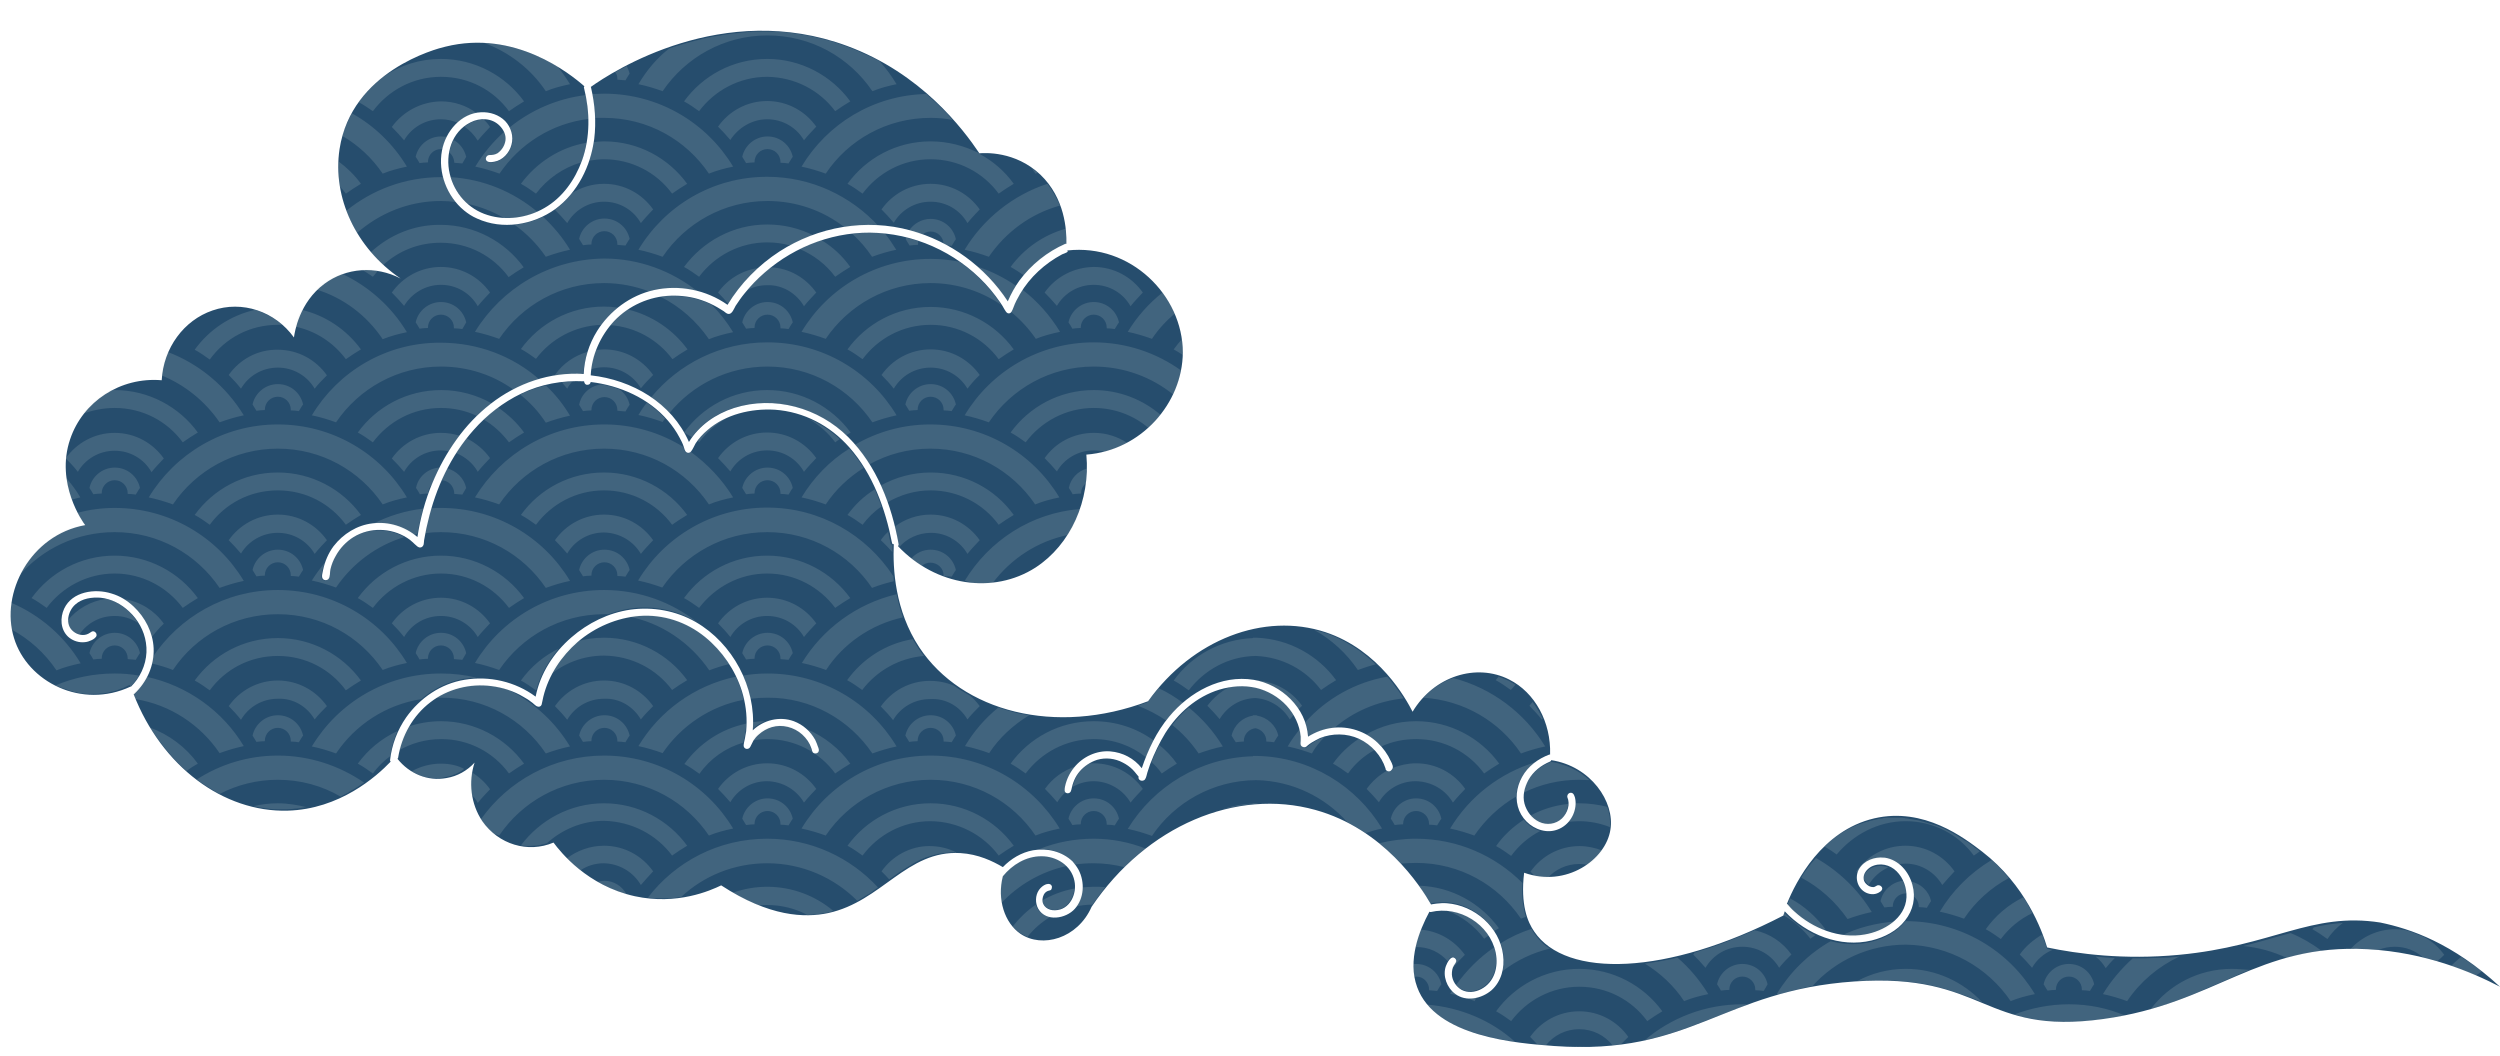
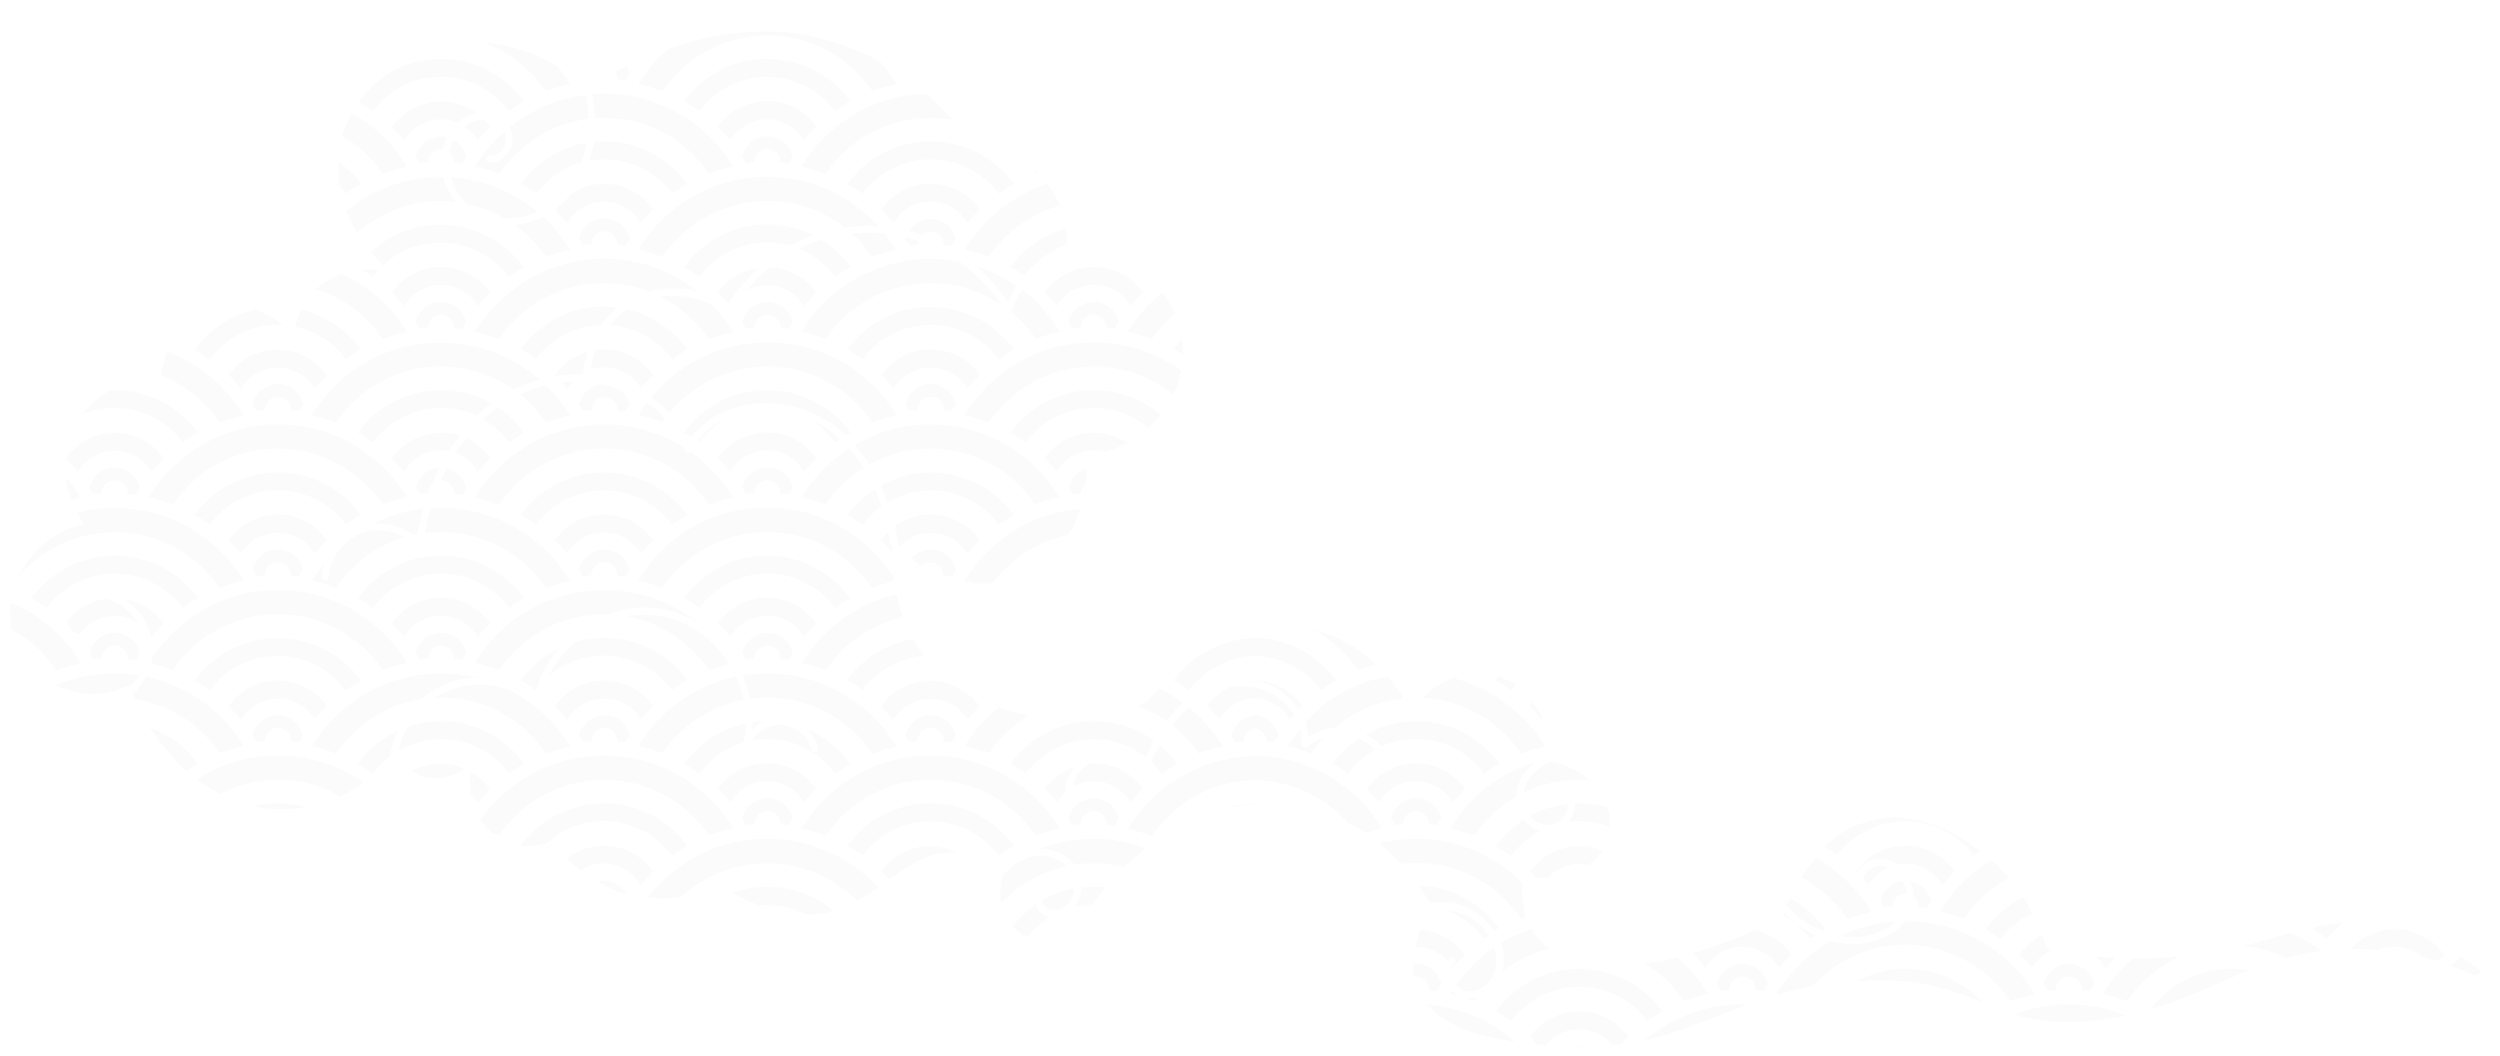
<svg xmlns="http://www.w3.org/2000/svg" height="301.0" preserveAspectRatio="xMidYMid meet" version="1.0" viewBox="-2.8 -8.9 712.7 301.0" width="712.7" zoomAndPan="magnify">
  <g>
    <g id="change1_1">
-       <path d="M301.5,62.5c18-2,32.9,12.8,32.9,29.1c-0.1,14.4-11.8,27.9-27.5,29.1c1.2,13.1-4.5,25.7-14.5,32.2 c-12,7.7-28.4,5.3-39.2-6.1c0.1-0.1,0.2-0.3,0.2-0.5c-2-11.2-6.2-22.4-14.4-30.6c-8.4-8.4-21.1-11.9-32.5-8.3 c-5.3,1.7-10,5-12.9,9.7c-4.9-11.2-16.2-17.7-28-19c0.3-5.8,2.8-11.3,6.7-15.5c4.2-4.4,10-7,16.1-7.2c3-0.1,6.1,0.3,8.9,1.3 c1.5,0.5,3,1.2,4.4,2c0.6,0.4,1.2,0.7,1.8,1.1c0.4,0.3,0.9,0.8,1.4,0.8c1,0.1,1.6-1.6,2-2.3c0.8-1.2,1.6-2.4,2.6-3.6 c1.7-2.1,3.6-4.1,5.7-5.9c8.8-7.7,20.5-12,32.2-11.3c12.4,0.7,24.2,6.7,32.2,16.2c1,1.2,1.9,2.4,2.8,3.7c0.4,0.6,0.8,1.2,1.1,1.8 c0.3,0.4,0.5,1,1,1.2c1,0.3,1.3-0.9,1.6-1.6c0.5-1.4,1.2-2.7,1.9-3.9c2.8-4.8,7.1-8.7,12-11.3c0.4-0.2,1.3-0.4,1.6-0.8 C301.5,62.7,301.5,62.6,301.5,62.5z M709.9,272.4c-8.1-4.2-21.2-9.8-37.7-10.7c-31.6-1.7-43.2,15.5-75.4,19.9 c-34.6,4.8-33.4-13.3-71-10.7c-37.7,2.6-46.4,21.2-85.5,18.4c-10.6-0.8-33.9-2.5-39.1-16.8c-2.8-7.6,0.6-16.1,3.5-21.5 c0.1,0.1,0.2,0.1,0.4,0.1c8-1.9,16.8,3.4,18.5,11.6c0.8,4-0.3,8.4-4.2,10.4c-1.7,0.9-3.8,1.1-5.5,0.2c-1.6-0.9-2.7-2.6-2.8-4.4 c0-0.9,0.1-1.8,0.6-2.6c0.4-0.6,1-1.2,0.4-1.9c-1.2-1.3-2.4,1.3-2.7,2.1c-1,2.8,0.3,6.2,2.6,7.9c3.1,2.4,7.6,1.4,10.4-1 c2.8-2.5,3.8-6.4,3.3-10.1c-1-7.9-8.1-14.1-16-14.7c-1-0.1-2,0-3,0.1c-0.5,0.1-0.9,0.1-1.4,0.2c0,0-0.1,0-0.1,0.1 c-3.1-5.4-13.6-21.6-33-27c-22.6-6.3-48.2,4.5-63.8,27.6c-4,9.1-14.1,11.9-20.3,7.7c-4.5-3.1-6.7-9.8-5-16.4 c2.7-3.3,6.6-5.7,11-5.7c4.3,0,8.5,2.6,9.4,7c0.8,3.7-1.3,8.3-5.5,8.4c-1.9,0.1-3.8-1.1-3.6-3.2c0.1-0.9,0.5-1.8,1.3-2.2 c0.3-0.2,0.8-0.2,1.1-0.4c0.2-0.2,0.3-0.6,0.3-0.9c-0.2-0.9-1-0.9-1.7-0.7c-0.8,0.3-1.5,0.9-2,1.6c-1.1,1.6-1.1,3.8-0.2,5.4 c2.2,3.8,7.9,2.8,10.4,0c2.7-3,2.9-7.6,1.1-11.1c-0.5-0.9-1.1-1.7-1.7-2.4c-3-2.9-7.3-3.9-11.3-3.2c-3.3,0.6-6.3,2.4-8.6,4.8 c-2.9-1.7-7-3.7-12.1-4c-15.3-0.9-22.4,13.8-37.7,17.1c-6.7,1.4-16.7,1.1-30.5-7.9c-3.1,1.5-12.6,5.7-24.6,3.1 c-13.6-3-21.2-12.6-23.2-15.3c-7.3,3.1-15.7,0.5-20.3-6.1c-3.3-4.9-4-11.2-2.2-16.7c-2.1,2.3-4.9,3.9-8,4.4c-5.3,1-10.6-1.2-14-5.5 c0.1-0.1,0.2-0.1,0.2-0.3c1-6.2,4.2-12,9.2-15.8c4.9-3.8,11.3-5.4,17.4-4.6c3.2,0.4,6.4,1.4,9.2,3.1c0.7,0.4,1.4,0.8,2,1.3 c0.3,0.2,0.7,0.5,1,0.8c0.3,0.2,0.5,0.5,0.9,0.6c0.5,0.2,1,0,1.2-0.5c0.1-0.3,0.1-0.6,0.2-0.9c0.1-0.5,0.2-0.9,0.3-1.4 c1.5-6.1,5.1-11.5,9.8-15.6c4.9-4.2,11.2-6.9,17.6-7.4c6.8-0.5,13.4,1.7,18.7,6c4.9,4,8.6,9.4,10.5,15.4c1,3.3,1.5,6.7,1.3,10.2 c0,0.8-0.1,1.7-0.3,2.5c-0.1,0.9-0.4,1.8-0.5,2.7c-0.1,1.2,1.4,1.5,1.9,0.5c0.3-0.6,0.6-1.2,0.9-1.8c0.4-0.6,0.9-1.2,1.5-1.7 c1.1-1,2.4-1.7,3.7-2.1c3-0.9,6.4,0,8.7,2.1c1.2,1.1,2.1,2.4,2.6,3.9c0.2,0.5,0.2,1.2,0.7,1.4c0.4,0.2,1,0.1,1.3-0.3 c0.3-0.5,0.1-1-0.1-1.5c-0.2-0.7-0.5-1.3-0.8-2c-0.7-1.2-1.5-2.3-2.6-3.2c-1-0.9-2.2-1.6-3.5-2.1c-4.1-1.5-8.7-0.3-11.7,2.6 c1-12.3-5.7-24.8-16.3-30.9c-5.6-3.2-12.2-4.4-18.6-3.5c-6.2,0.9-12.1,3.8-16.8,7.9c-5.1,4.4-8.9,10.3-10.2,16.9 c-5.8-4.3-13.2-6-20.3-4.8c-6.7,1.1-12.7,5.2-16.6,10.7c-2.5,3.6-4.1,7.8-4.6,12.2c0,0.2,0,0.3,0.2,0.4c-4.1,4.3-14.6,13.6-29.4,14 c-18.3,0.5-35.9-12.6-43.9-33.2c0.1,0,0.1,0,0.2-0.1c3.6-3.4,5.7-8.1,5.5-13c-0.2-4.5-2.4-8.8-5.7-11.9c-1.8-1.7-3.9-3-6.3-3.7 c-4.7-1.5-11.2-0.6-13.5,4.3c-1.2,2.6-1.1,5.9,1.1,8c1.1,1,2.6,1.6,4.1,1.6c0.7,0,1.5-0.1,2.1-0.4c0.6-0.2,1.4-0.6,1.8-1.2 c0.3-0.5,0.1-1.1-0.4-1.4c-0.7-0.4-1.1,0.2-1.7,0.5c-1.4,0.8-3.2,0.4-4.4-0.6c-2.5-2-1.5-5.9,0.6-7.7c1.9-1.7,4.7-2.1,7.2-1.9 c3,0.3,5.9,1.8,8.1,3.9c2.5,2.3,4.3,5.5,4.8,8.9c0.6,3.7-0.4,7.5-2.6,10.6c-0.5,0.7-1.1,1.4-1.7,2c0,0,0-0.1,0-0.1 c-14,6.6-29.5-1.3-33.3-13.8c-4-12.9,4.7-29.4,20.3-32.2c-0.6-0.7-8.6-11.9-4.3-24.5c3.6-10.7,14.3-17.8,26.1-16.8 c0.5-9.2,6.3-17.1,14.5-19.9c8.4-2.9,17.8,0.2,23.2,7.7c0.2-1.5,1.5-10,8.7-15.3c6.2-4.6,14.6-5.2,21.7-1.5 C98.7,61.9,91.9,47.4,94,33.6C97.4,11.4,121.5,5,124.2,4.4c19.7-4.9,35.4,7.6,39.6,11.3c-0.1,0.1-0.2,0.3-0.1,0.5 c1.7,6.8,1.8,14-0.6,20.7c-2,5.5-5.6,10.6-10.7,13.5c-4.8,2.8-10.9,3.7-16.2,2c-5.5-1.7-9.5-6.2-10.8-11.8 c-1.3-5.5,0.5-11.9,5.9-14.6c2.7-1.4,6.1-1.3,8.3,0.9c1.1,1.1,1.9,2.6,1.7,4.2c-0.2,1.5-1.1,2.9-2.3,3.7c-0.7,0.4-1.4,0.5-2.3,0.5 c-0.5,0-0.9,0.4-1,0.9c-0.1,1.3,1.5,1.2,2.4,1c2.4-0.4,4.3-2.5,4.9-4.8c0.7-2.4-0.1-5-1.8-6.8c-1.8-1.8-4.3-2.6-6.8-2.5 c-5.8,0.2-10.2,5.5-11.2,10.9c-1.2,6.3,1.4,13.1,6.3,17.1c1.1,0.9,2.3,1.7,3.7,2.3c7.2,3.3,15.9,1.9,22.3-2.7 c6.4-4.7,10.1-12.3,11.1-20c0.6-4.9,0.2-9.8-0.9-14.6c0-0.1,0-0.1-0.1-0.2c6.3-4.5,37.7-24.8,73.1-11.7c21.1,7.8,33,23.6,37.7,30.6 c1.5-0.1,10.2-0.7,17.4,6.1c7,6.7,7.5,15.8,7.4,19.7c-0.1,0-0.2,0-0.3,0c-5.2,2.3-9.7,5.9-13.1,10.5c-1.3,1.8-2.4,3.8-3.3,5.9 c-6.4-9.8-16.4-17.1-27.7-20.2c-12.7-3.5-26.4-1.1-37.4,6c-6,3.9-11.1,9.1-14.8,15.2c-6.1-4.3-13.8-5.8-21-4.2 c-6.7,1.5-12.6,5.9-16.2,11.7c-2.3,3.7-3.6,7.9-3.8,12.2c-9.6-0.6-18.9,2.6-26.5,8.5c-7.5,5.8-13,13.9-16.6,22.5 c-2.1,5-3.5,10.2-4.3,15.5c-3.5-3-8.2-4.5-12.8-3.9c-4.4,0.5-8.4,3-11.1,6.5c-1.5,2-2.5,4.4-3,6.8c-0.1,0.7-0.6,2,0,2.6 c0.4,0.4,1.1,0.4,1.5,0c0.6-0.6,0.4-2,0.6-2.8c0.3-1.3,0.8-2.6,1.5-3.8c1.2-2.2,3-4.1,5.1-5.4c4.6-2.8,10.6-2.7,15.2,0.2 c1.2,0.7,2,1.7,3,2.5c0.5,0.4,1.2,0.4,1.6-0.2c0.3-0.4,0.2-1.1,0.3-1.6c0.1-0.5,0.2-1.1,0.3-1.6c0.2-1.2,0.5-2.5,0.8-3.7 c2.2-9.5,6.5-18.8,13-26.1c3.8-4.3,8.4-7.9,13.6-10.4c5.6-2.7,11.7-3.8,17.9-3.5c0.1,0.5,0.3,1,0.9,1c0.6,0,0.9-0.3,1-0.8 c8.3,1,16.5,4.6,22,11c1.3,1.5,2.4,3.1,3.3,4.8c0.5,0.9,0.9,1.7,1.2,2.6c0.2,0.6,0.3,1.4,0.9,1.7c0.4,0.2,0.9,0.1,1.2-0.3 c0.5-0.6,0.9-1.6,1.3-2.3c0.9-1.4,2.1-2.7,3.4-3.8c5.2-4.5,12.4-6.2,19.2-5.8c8.3,0.6,15.7,4.5,21.2,10.7 c6.7,7.6,10.3,17.5,12.2,27.3c0.1,0.3,0.2,0.4,0.5,0.3c-0.3,7,0.3,18.9,7.3,29.5c12.2,18.3,38.8,25.3,65.2,15.3 c12.7-17.7,33.1-25.4,50.5-19.7c15.4,5.1,23,19,24.9,22.7c6.1-10.2,18.2-13.9,27.5-9.2c7.4,3.7,12,12.2,11.7,21.4 c-0.1,0-0.1,0-0.2,0c-3.2,1.2-6.1,3.3-7.8,6.4c-1.6,2.9-2.1,6.4-0.8,9.6c1.3,3.1,4.2,5.4,7.5,5.8c3.3,0.4,6.4-1.5,7.8-4.5 c0.7-1.5,1-3.3,0.6-5c-0.2-0.6-0.4-1.4-1.2-1.4c-0.6,0-1,0.5-1,1c0,0.1,0,0.1,0,0.2c0.9,2.1,0.1,4.5-1.5,6.1c-1.8,1.7-4.4,2-6.5,1 c-2.1-1-3.6-3-4.2-5.2c-0.6-2.3,0-4.6,1.1-6.7c1.4-2.5,3.6-4.2,6.2-5.3c0.2-0.1,0.3-0.2,0.3-0.4c11.3,1.7,18.2,11.9,16.9,19.8 c-1.3,8.6-12.6,16.6-24.6,12.3c-1.1,9.1,1,14.1,2.9,16.8c9,13.3,37.8,12.6,71-4.6c0-0.1,0.2-0.6,0.4-1.2 c6.2,6.6,15.8,10.5,24.8,8.3c3.6-0.9,7.2-2.7,9.5-5.7c2.3-2.9,3.1-6.5,2.1-10.1c-1-3.8-3.9-7.2-7.9-7.8c0,0,0,0-0.1,0 c0,0,0,0-0.1,0c-2.7-0.3-5.7,0.8-7.1,3.2c-1.4,2.4-0.5,5.6,2,6.8c1.3,0.6,2.8,0.6,4-0.3c0.5-0.3,0.8-0.9,0.4-1.4 c-0.3-0.4-0.9-0.6-1.4-0.3c-0.4,0.2-0.6,0.4-1,0.4c-0.4,0-0.8-0.1-1.2-0.3c-0.7-0.4-1.4-1.1-1.5-2c-0.2-1.5,0.9-2.8,2.1-3.5 c2.5-1.3,5.4-0.6,7.3,1.3c1.9,1.9,2.9,4.7,2.8,7.4c-0.3,6.1-6.6,9.7-11.9,10.6c-7.2,1.3-14.8-1.7-20.1-6.6c-0.7-0.6-1.3-1.3-1.9-2 c-0.1-0.1-0.1-0.1-0.2-0.1c2.6-6.5,10-20.9,24.9-24.4c14.2-3.3,25.7,5.6,30.8,9.5c12.3,9.5,17,22.3,18.5,27.3 c8.6,1.8,21.8,3.6,37.6,2.1c26.7-2.5,37.7-12.3,57.4-9.2C684.4,255.9,696.3,259.9,709.9,272.4z M393.7,208.1 c-0.9-2-2.2-3.8-3.8-5.3c-3.4-3.2-8.2-4.8-12.9-4.2c-2.5,0.3-4.8,1.2-6.9,2.5c-0.5-8.2-7.6-14.9-15.5-16.2 c-9.3-1.5-18.3,3.5-24.1,10.5c-3.6,4.3-6,9.4-7.8,14.7c-2.2-2.8-5.4-4.5-9-4.8c-3.9-0.3-7.8,1.5-10.3,4.6c-1.3,1.6-2.2,3.5-2.6,5.5 c-0.1,0.7-0.3,1.6,0.5,1.8c0.7,0.2,1.2-0.3,1.3-0.9c0.4-2,1.1-3.8,2.4-5.3c1.3-1.5,3.1-2.7,5-3.3c2.4-0.7,5.1-0.4,7.3,0.8 c1,0.5,2,1.2,2.8,2c0.4,0.4,0.8,0.9,1.2,1.4c0.2,0.2,0.3,0.4,0.5,0.6c-0.1,0.4,0,0.8,0.4,1c0.4,0.3,1.1,0.2,1.4-0.2 c0.4-0.5,0.5-1.4,0.7-2c0.3-0.8,0.5-1.6,0.8-2.4c1.2-3.1,2.6-6,4.3-8.8c3.6-5.7,8.9-10.4,15.4-12.4c3.4-1,7-1.3,10.5-0.5 c3.3,0.8,6.4,2.6,8.7,5.1c2.2,2.4,3.7,5.5,4,8.8c0,0.4,0,0.8,0,1.2c0,0.3-0.1,0.7,0,1.1c0.1,0.5,0.7,0.8,1.3,0.7 c0.3-0.1,0.5-0.3,0.7-0.5c0.3-0.3,0.7-0.5,1.1-0.8c0.8-0.5,1.6-0.9,2.4-1.3c3.5-1.4,7.6-1.4,11.1,0.2c3.6,1.7,6.4,4.8,7.6,8.5 c0,0,0,0,0,0.1c0,0,0,0,0,0.1c0.3,0.7,1.3,0.8,1.7,0.2C394.7,209.9,394,208.7,393.7,208.1z" fill="#264D6D" />
-     </g>
+       </g>
    <g id="change2_1">
      <path d="M112.4,125.6c-1.1-1.3-2.3-2.6-3.5-3.8c3.1-4.4,8.2-7.3,14-7.3c1.9,0,3.6,0.3,5.3,0.8 c-1.1,1.4-2.1,2.9-3.1,4.4c-0.7-0.1-1.5-0.2-2.2-0.2C118.4,119.5,114.5,121.9,112.4,125.6z M404.1,277.5 C404.1,277.5,404.1,277.5,404.1,277.5c0.3,0.4,0.7,0.8,1.1,1.2c0,0,0,0,0.1,0.1c0.4,0.4,0.8,0.7,1.2,1.1c0,0,0,0,0,0 c1.7,1.4,3.6,2.6,5.7,3.6c0,0,0,0,0,0c0.5,0.2,1,0.5,1.5,0.7c0,0,0.1,0,0.1,0c2.1,0.9,4.4,1.6,6.7,2.2c0,0,0.1,0,0.1,0 c0.5,0.1,1,0.3,1.5,0.4c0.1,0,0.2,0,0.2,0.1c0.5,0.1,1,0.2,1.5,0.3c0.1,0,0.1,0,0.2,0c1.7,0.4,3.5,0.6,5.1,0.9 C422.5,282.1,413.7,278.3,404.1,277.5z M115,143.6c0.4-0.1,0.8-0.2,1.2-0.3c0.4-2.4,1-4.8,1.6-7.2c-5.1,0.6-9.9,2.1-14.2,4.3 C107.7,140.1,111.7,141.3,115,143.6z M272.2,156.7c0.9,0.2,1.8,0.4,2.8,0.7c1.7,0.1,3.5,0.1,5.2-0.1c5.2-6.9,12.7-11.9,21.5-13.7 c0.3-0.4,0.5-0.9,0.8-1.3c0.1-0.2,0.2-0.4,0.3-0.5c0.3-0.5,0.5-1,0.8-1.5c0-0.1,0.1-0.2,0.1-0.3c0.3-0.6,0.5-1.2,0.8-1.8 c0,0,0,0,0-0.1c0.3-0.6,0.5-1.3,0.7-1.9c0,0,0,0,0,0C291.1,137.3,279.1,145.3,272.2,156.7z M169.4,166.2c0.4,0,0.8,0,1.2,0 c2-0.7,4-1.3,6.1-1.6c6.4-1,13,0.3,18.6,3.5c0.3,0.2,0.5,0.3,0.8,0.5c-7.3-5.8-16.6-9.3-26.7-9.3c-15.6,0-29.3,8.3-36.8,20.8 c2.4,0.5,4.7,1.2,6.9,2C146,172.5,157,166.2,169.4,166.2z M309,243.9c-1.2,0-2.3,0.1-3.5,0.2c-0.1,2-0.7,4-1.9,5.5 c1.6-0.4,3.3-0.6,5-0.6c0.6-0.8,1.2-1.7,1.8-2.5c0,0,0.1-0.1,0.1-0.1c0.6-0.8,1.2-1.6,1.8-2.4C311.2,243.9,310.1,243.9,309,243.9z M89.8,151.5c-1.3,1.6-2.6,3.3-3.7,5.1c2.4,0.5,4.7,1.2,6.9,2c4.6-6.8,11.5-12,19.5-14.4c-4.5-2.5-10.2-2.6-14.7,0.1 c-2.1,1.3-3.9,3.2-5.1,5.4c-0.7,1.2-1.2,2.5-1.5,3.8c-0.2,0.8,0,2.2-0.6,2.8c-0.4,0.4-1.1,0.4-1.5,0c-0.6-0.6-0.1-1.9,0-2.6 C89.3,153,89.5,152.3,89.8,151.5z M145.7,185.1c1.5,0.8,2.9,1.8,4.3,2.8c0-0.1,0.1-0.1,0.1-0.2c1.2-4.3,3.5-8.3,6.4-11.7 C152.3,178,148.5,181.2,145.7,185.1z M122.9,154.6c8,0,15,3.9,19.4,9.8c1.4-1,2.8-1.9,4.3-2.8c-5.3-7.3-14-12.1-23.7-12.1 c-9.8,0-18.4,4.8-23.7,12.1c1.5,0.8,2.9,1.8,4.3,2.8C107.9,158.5,115,154.6,122.9,154.6z M309,230.2c-5.4,0-10.6,1-15.4,2.9 c3.3,0,6.6,1,9,3.4c0.3,0.3,0.6,0.7,0.9,1.1c1.8-0.3,3.6-0.4,5.5-0.4c3,0,5.9,0.4,8.7,1.1c0.9-0.9,1.9-1.8,2.9-2.7 c0.1-0.1,0.2-0.1,0.2-0.2c1-0.8,2-1.7,3-2.4C319.1,231.2,314.2,230.2,309,230.2z M235.3,70c1.4-1,2.8-1.9,4.3-2.8 c-2.2-3.1-5-5.7-8.3-7.7c-2.1,0.7-4.2,1.5-6.3,2.5C229.2,63.8,232.7,66.5,235.3,70z M188.8,187.8c1.4-1,2.8-1.9,4.3-2.8 c-5.3-7.3-14-12.1-23.7-12.1c-2.9,0-5.6,0.4-8.2,1.2c-3.1,2.7-5.7,6-7.5,9.7c4.2-3.6,9.7-5.8,15.7-5.8 C177.4,178.1,184.4,181.9,188.8,187.8z M192.2,67.2c1.5,0.8,2.9,1.8,4.3,2.8c4.4-5.9,11.5-9.8,19.4-9.8c2.3,0,4.5,0.3,6.6,0.9 c2.1-1.1,4.3-2.1,6.6-2.9c-4-2-8.4-3.1-13.2-3.1C206.2,55.1,197.6,59.9,192.2,67.2z M238.8,137.9c1.5,0.8,2.9,1.8,4.3,2.8 c1.5-2,3.3-3.8,5.4-5.2c-0.6-1.7-1.2-3.3-1.9-4.9C243.5,132.5,240.9,135,238.8,137.9z M215.9,102.3c-9.8,0-18.4,4.8-23.7,12.1 c0.7,0.4,1.5,0.9,2.2,1.3c3-4,7.2-6.8,12-8.3c11.2-3.5,23.6-0.2,32,7.8c0.4-0.3,0.9-0.5,1.3-0.8 C234.3,107.1,225.7,102.3,215.9,102.3z M225.7,132.9c2.4,0.5,4.7,1.2,6.9,2c2.8-4.2,6.5-7.7,10.8-10.4c-1.2-1.9-2.6-3.8-4.1-5.5 C233.7,122.5,229.1,127.3,225.7,132.9z M240.1,57.7c2.2,2,4.1,4.2,5.7,6.6c2.2-0.8,4.5-1.5,6.9-2c-1-1.6-2-3.1-3.2-4.6 c-0.8-0.1-1.6-0.2-2.3-0.2C244.9,57.4,242.5,57.5,240.1,57.7z M355.5,220.1c-0.1,0-0.2,0-0.3,0c-0.3,0-0.6,0-0.9,0v0.1 c-3.1,0.1-6.1,0.7-8.8,1.7c2.6-0.7,5.3-1.2,8-1.5c0.1,0,0.1,0,0.2,0c0.9-0.1,1.7-0.2,2.6-0.2c0,0,0,0,0,0 C356,220.2,355.8,220.2,355.5,220.1L355.5,220.1z M255.5,58.8c0,0.2-0.1,0.3-0.1,0.5c0.4,0.6,0.7,1.2,1.1,1.8 c0.8-0.1,1.6-0.2,2.4-0.2c0,0,0-0.1,0-0.1c0-0.3,0.1-0.7,0.1-1C257.8,59.4,256.6,59.1,255.5,58.8z M245.9,111.5 c2.2-0.8,4.5-1.5,6.9-2c-7.5-12.5-21.2-20.8-36.8-20.8c-13.4,0-25.3,6.1-33.2,15.7c1.9,1.3,3.7,2.8,5.2,4.5 c6.6-8.1,16.7-13.3,28-13.3C228.4,95.6,239.4,101.9,245.9,111.5z M99.2,114.4c1.5,0.8,2.9,1.8,4.3,2.8c4.4-5.9,11.4-9.8,19.4-9.8 c3.7,0,7.2,0.8,10.3,2.3c1.2-1.2,2.4-2.3,3.8-3.3c0.1-0.1,0.3-0.2,0.4-0.3c-4.3-2.4-9.2-3.8-14.4-3.8 C113.1,102.3,104.5,107.1,99.2,114.4z M145.4,103.5c2.9,2.3,5.4,5,7.4,8.1c2.2-0.8,4.5-1.5,6.9-2c-1.9-3.2-4.2-6.1-6.9-8.6 c-2.5,0.6-5,1.4-7.3,2.6C145.5,103.4,145.4,103.4,145.4,103.5z M391.2,227.3c-7.3-12.1-20.5-20.4-35.7-20.7v0c-0.1,0-0.2,0-0.3,0 c-0.3,0-0.6,0-0.8,0v0.1c-15.1,0.4-28.3,8.6-35.7,20.7c2.4,0.5,4.7,1.2,6.9,2c6.4-9.5,17.3-15.8,29.7-15.9 c10.4,0.2,19.7,4.9,26.1,12.1c0,0,0,0,0,0c1.8,0.9,3.5,1.9,5.1,3C388,228.1,389.6,227.6,391.2,227.3z M262.5,125.8 c-5.2,0-10,1.4-14.2,3.7c0.7,1.6,1.4,3.2,1.9,4.8c3.6-2.1,7.8-3.4,12.3-3.4c7.9,0,15,3.8,19.4,9.8c1.4-1,2.8-1.9,4.3-2.8 C280.9,130.5,272.2,125.8,262.5,125.8z M142.3,117.2c1.4-1,2.8-1.9,4.3-2.8c-2-2.8-4.6-5.2-7.5-7.2c-1.5,1.1-2.8,2.2-4.2,3.4 C137.9,112.3,140.3,114.6,142.3,117.2z M404.6,273.2C404.6,273.2,404.6,273.2,404.6,273.2c0,0.1,0,0.1,0,0.2 c0.8,0.1,1.5,0.1,2.3,0.2c0.1-0.1,0.8-1.4,1.2-1.9c-0.7-3.3-3.6-5.8-7.2-5.8c-0.3,0-0.6,0-0.8,0.1c0,0.1,0,0.1,0,0.2 c0,0.5,0,1.1,0.1,1.6c0,0,0,0,0,0c0,0.6,0.1,1.2,0.2,1.8c0.2,0,0.4-0.1,0.6-0.1C403,269.5,404.6,271.2,404.6,273.2z M160.3,99.9 c-1,0-2,0.1-2.9,0.2c0.5,0.6,1,1.2,1.5,1.8C159.3,101.1,159.8,100.5,160.3,99.9z M400.9,237.1c12.5,0,23.4,6.3,29.9,15.9 c0.5-0.2,1-0.4,1.4-0.5c0,0,0,0,0,0c-0.1-0.3-0.2-0.6-0.3-0.9c0,0,0,0,0-0.1c-0.1-0.3-0.2-0.6-0.2-1c0,0,0,0,0-0.1 c-0.1-0.3-0.1-0.7-0.2-1c0,0,0,0,0,0c-0.1-0.4-0.1-0.7-0.2-1.1c0,0,0,0,0,0c-0.2-1.6-0.2-3.4-0.1-5.5c-7.8-7.8-18.5-12.6-30.4-12.6 c-3.6,0-7.1,0.5-10.5,1.3c0.6,0.5,1.1,1,1.7,1.4c0,0,0,0,0,0c1.1,1,2.1,1.9,3.1,2.9c0,0,0,0,0,0c0.5,0.5,0.9,1,1.4,1.5 C398,237.2,399.4,237.1,400.9,237.1z M168.6,83.7c1.4-1.8,3-3.5,4.7-4.9c-1.3-0.2-2.6-0.3-3.9-0.3c-9.8,0-18.4,4.8-23.7,12.1 c1.5,0.8,2.9,1.8,4.3,2.8C154.3,87.7,161,84,168.6,83.7z M162.6,97.9c0.3-0.2,0.6-0.4,0.9-0.6c0.2-2,0.6-4,1.2-5.9 c-3.8,1.1-7.1,3.4-9.3,6.6c0.1,0.1,0.2,0.2,0.3,0.3C158,97.9,160.3,97.8,162.6,97.9z M282.6,78c-0.1-0.2-0.3-0.4-0.4-0.7 c-0.9-1.3-1.8-2.5-2.8-3.7c-2.6-3-5.5-5.7-8.7-7.9c-2.7-0.5-5.4-0.8-8.2-0.8c-15.6,0-29.3,8.3-36.8,20.8c2.4,0.5,4.7,1.2,6.9,2 c6.5-9.6,17.5-15.9,29.9-15.9C269.9,71.8,276.9,74.1,282.6,78z M429.4,218.2c0.1-1.8,0.6-3.7,1.5-5.3c1.1-1.9,2.5-3.4,4.3-4.6 c-10.4,3.1-19.1,9.9-24.6,19c2.4,0.5,4.7,1.2,6.9,2C420.6,224.8,424.7,220.9,429.4,218.2z M272.2,109.5c2.4,0.5,4.7,1.2,6.9,2 c6.5-9.6,17.5-15.9,29.9-15.9c8.6,0,16.5,3,22.7,8c0,0,0,0,0,0c0.5-1.1,1-2.2,1.3-3.3c0,0,0-0.1,0-0.1c0.4-1.1,0.7-2.3,0.9-3.5 c0,0,0,0,0,0c-7-5-15.6-8-24.9-8C293.4,88.7,279.7,97,272.2,109.5z M389.1,204.9c-1.2-1.3-2.7-2.4-4.3-3.1c-0.1,0-0.1-0.1-0.2-0.1 c-2.9,1.9-5.4,4.3-7.4,7.1c1.5,0.8,2.9,1.8,4.3,2.8C383.5,208.8,386.1,206.5,389.1,204.9z M389.9,202.8c0.4,0.3,0.7,0.7,1.1,1.1 c3-1.4,6.4-2.1,9.9-2.1c8,0,15,3.8,19.4,9.8c1.4-1,2.8-1.9,4.3-2.8c-5.3-7.3-14-12.1-23.7-12.1c-5.2,0-10.1,1.4-14.3,3.8 C387.8,201.1,388.9,201.9,389.9,202.8z M374.8,201.2c-0.4,0.1-0.7,0.2-1,0.4c-0.9,0.3-1.7,0.8-2.4,1.3c-0.4,0.2-0.7,0.5-1.1,0.8 c-0.2,0.2-0.5,0.4-0.7,0.5c-0.5,0.1-1.1-0.1-1.3-0.7c-0.1-0.3,0-0.7,0-1.1c0-0.4,0-0.8,0-1.2c-0.1-0.8-0.2-1.6-0.4-2.4 c-1.3,1.6-2.6,3.3-3.6,5.1c2.4,0.5,4.7,1.2,6.9,2C372.1,204.2,373.4,202.6,374.8,201.2z M438.3,241.5 C438.3,241.5,438.3,241.5,438.3,241.5c2.2-2.5,5.5-4.1,9.1-4.1c0.9,0,1.7,0.1,2.6,0.3c0.8-0.6,1.5-1.2,2.2-1.9c0,0,0,0,0,0 c0.3-0.3,0.6-0.7,0.9-1c0,0,0,0,0.1-0.1c0.3-0.3,0.5-0.7,0.8-1.1c-2-0.8-4.2-1.3-6.5-1.3c-5.8,0-10.9,2.9-14,7.3 c0.5,0.5,1.1,1.1,1.6,1.6c0.5,0.1,1,0.2,1.5,0.2c0.1,0,0.1,0,0.2,0C437.3,241.4,437.8,241.5,438.3,241.5z M436.3,228 c-1.8-0.5-3.5-1.7-4.7-3.2c-3.1,2-5.8,4.5-7.9,7.5c1.5,0.8,2.9,1.8,4.3,2.8C430.2,232.1,433,229.7,436.3,228z M435.8,225.7 c2.2,1,4.8,0.7,6.5-1c1.2-1.2,1.9-2.8,1.9-4.4c-3.9,0.4-7.6,1.6-10.9,3.4C434,224.5,434.8,225.2,435.8,225.7z M338.9,205.9 c2.2-0.8,4.5-1.5,6.9-2c-2.6-4.3-5.9-8-9.7-11.1c-1.8,1.5-3.3,3.2-4.7,5C334.2,200,336.8,202.8,338.9,205.9z M301,216.9 c-0.3-0.4-0.2-1-0.1-1.5c0.4-2,1.3-3.9,2.6-5.5c0.1-0.1,0.2-0.2,0.3-0.3c-3.6,1.2-6.6,3.4-8.7,6.4c1.2,1.2,2.4,2.5,3.5,3.8 C299.2,218.8,300,217.8,301,216.9z M209.2,190.6c-0.2-0.9-0.4-1.9-0.7-2.8c-0.4-1.3-0.9-2.6-1.5-3.8c-11.8,2.5-21.8,9.8-27.8,19.8 c2.4,0.5,4.7,1.2,6.9,2C191.3,198.1,199.6,192.4,209.2,190.6z M209.1,202.8c0.1-0.8,0.4-1.6,0.5-2.3c0.1-0.8,0.2-1.7,0.3-2.5 c0-0.2,0-0.4,0-0.6c-7.2,1.5-13.4,5.7-17.6,11.5c1.5,0.8,2.9,1.8,4.3,2.8C199.6,207.4,204,204.3,209.1,202.8z M328.4,211.6 c1.4-1,2.8-1.9,4.3-2.8c-1.4-2-3.1-3.8-5-5.3c-0.8,1.6-1.6,3.2-2.2,4.9C326.6,209.3,327.5,210.4,328.4,211.6z M694,263.3 c-1.5-2.1-3.5-3.9-5.8-5.1c0,0,0,0,0,0c-0.8-0.3-1.7-0.7-2.5-1c-0.1,0-0.2-0.1-0.2-0.1c-0.8-0.3-1.6-0.6-2.4-0.8c0,0,0,0,0,0 c-1-0.2-2.1-0.3-3.1-0.3c-5,0-9.5,2.2-12.7,5.6c0,0,0,0,0,0c0.8,0,1.5,0,2.3,0c0.8,0,1.7,0,2.5,0.1c0,0,0,0,0,0 c1.1,0.1,2.2,0.1,3.2,0.2c0,0,0,0,0,0c1.4-0.6,2.9-0.9,4.6-0.9c3.1,0,5.9,1.1,8,3c0,0,0,0,0,0c0.7,0.2,1.4,0.3,2,0.5 c0.1,0,0.2,0,0.3,0.1c0.6,0.2,1.2,0.3,1.8,0.5c0,0,0,0,0,0C692.8,264.5,693.4,263.9,694,263.3z M319.5,219.9 c1.1-1.4,2.3-2.6,3.5-3.9c-3.1-4.4-8.2-7.3-14-7.3c-0.5,0-0.9,0-1.4,0.1c-0.9,0.6-1.7,1.3-2.4,2.1c-1.2,1.3-1.8,2.9-2.2,4.5 c1.8-1,3.8-1.6,6.1-1.6C313.5,213.9,317.4,216.3,319.5,219.9z M704.7,268C704.7,268,704.7,267.9,704.7,268 c-0.6-0.5-1.2-0.9-1.8-1.3c-0.4-0.3-0.7-0.5-1.1-0.8c-0.2-0.1-0.4-0.3-0.6-0.4c-0.8-0.6-1.6-1.1-2.4-1.6c0,0,0,0,0,0 c-1,0.8-2,1.7-2.9,2.6c0,0,0,0,0,0c0.6,0.2,1.1,0.4,1.6,0.6c0.1,0,0.3,0.1,0.4,0.1c0.5,0.2,1,0.4,1.5,0.6c0.2,0.1,0.4,0.1,0.5,0.2 c0.4,0.2,0.9,0.3,1.3,0.5c0.2,0.1,0.4,0.2,0.6,0.2c0.4,0.2,0.8,0.3,1.2,0.5c0,0,0,0,0,0C703.7,268.8,704.2,268.4,704.7,268z M131.4,217.4c0.8,0.8,1.5,1.6,2,2.6c1.1-1.4,2.3-2.6,3.5-3.9c-1.4-2-3.3-3.7-5.5-5c0,0,0,0.1,0,0.1c-0.1,0.5-0.1,1-0.2,1.5 c0,0,0,0,0,0c0,0.5-0.1,1-0.1,1.5c0,0,0,0.1,0,0.1C131.2,215.3,131.2,216.3,131.4,217.4C131.4,217.3,131.4,217.4,131.4,217.4z M281.9,235c1.4-1,2.8-1.9,4.3-2.8c-5.3-7.3-14-12.1-23.7-12.1c-9.8,0-18.4,4.8-23.7,12.1c1.5,0.8,2.9,1.8,4.3,2.8 c4.4-5.9,11.4-9.8,19.4-9.8C270.4,225.3,277.5,229.1,281.9,235z M315,84.9c0.1-0.1,0.8-1.4,1.2-1.9c-0.7-3.3-3.6-5.8-7.2-5.8 c-3.5,0-6.5,2.5-7.2,5.8c0.4,0.6,0.8,1.2,1.1,1.8c0.8-0.1,1.6-0.2,2.4-0.2c0,0,0-0.1,0-0.1c0-2.1,1.7-3.7,3.7-3.7 c2,0,3.7,1.6,3.7,3.7c0,0,0,0,0,0.1c0,0,0,0.1,0,0.1C313.5,84.7,314.3,84.8,315,84.9z M294.3,247.8c0.2,1.7,1.9,2.7,3.6,2.7 c3.3-0.1,5.3-3.1,5.6-6.1C300.2,245,297.1,246.2,294.3,247.8z M665.1,254.2c-0.7,0.1-1.4,0.1-2.1,0.2c0,0,0,0,0,0 c-2.1,0.2-4.2,0.6-6.2,1.1c-0.1,0.2-0.3,0.4-0.4,0.5c1.5,0.8,2.9,1.8,4.3,2.8C661.9,257,663.4,255.5,665.1,254.2 C665.1,254.2,665.1,254.2,665.1,254.2z M402.5,244.8c0.1,0.2,0.3,0.4,0.4,0.6c0,0.1,0.1,0.1,0.1,0.2c0.1,0.2,0.3,0.4,0.4,0.6 c0,0,0.1,0.1,0.1,0.1c0.1,0.2,0.3,0.4,0.4,0.6c0,0,0,0.1,0.1,0.1c0.1,0.2,0.3,0.4,0.4,0.6c0,0,0,0,0,0c0.1,0.2,0.2,0.4,0.3,0.6 c0.1,0.2,0.2,0.3,0.3,0.4c0,0,0.1,0.1,0.1,0.1c0,0,0.1,0,0.1-0.1c0.5-0.1,0.9-0.2,1.4-0.2c1-0.1,2-0.1,3-0.1 c5.5,0.4,10.6,3.6,13.6,8.2c0.4-0.3,0.9-0.5,1.3-0.8c-5.2-7.1-13.4-11.8-22.7-12.1c0,0,0,0,0,0.1c0.1,0.2,0.3,0.4,0.4,0.6 C402.4,244.6,402.5,244.7,402.5,244.8z M35.8,190.4c10,1.6,18.6,7.4,24,15.4c2.2-0.8,4.5-1.5,6.9-2c-6-10-16.1-17.3-27.9-19.8 c-0.9,1.7-2.1,3.3-3.5,4.6c-0.1,0.1-0.1,0.1-0.2,0.1c0.1,0.4,0.3,0.7,0.5,1.1C35.6,190,35.7,190.3,35.8,190.4z M142.3,211.6 c1.4-1,2.8-1.9,4.3-2.8c-5.3-7.3-14-12.1-23.7-12.1c-3.3,0-6.6,0.6-9.5,1.6c-1.2,2.1-2.1,4.4-2.6,6.8c3.6-2.1,7.7-3.3,12.2-3.3 C130.9,201.8,137.9,205.6,142.3,211.6z M143.1,32.5c-0.7,2.3-2.5,4.3-4.9,4.8c-0.8,0.2-2.5,0.3-2.4-1c0-0.6,0.4-0.9,1-0.9 c0.8,0,1.5-0.1,2.3-0.5c1.3-0.8,2.2-2.2,2.3-3.7c0.1-0.9-0.1-1.7-0.5-2.5c-3.2,2.9-6,6.2-8.2,9.9c2.4,0.5,4.7,1.2,6.9,2 c5.7-8.4,14.8-14.3,25.4-15.6c-0.1-2.3-0.3-4.6-0.8-6.8c-8.2,1-15.6,4.3-21.7,9.2C143.3,28.9,143.6,30.7,143.1,32.5z M169.4,24.7 c12.5,0,23.4,6.3,29.9,15.9c2.2-0.9,4.5-1.5,6.9-2c-7.5-12.5-21.2-20.8-36.8-20.8c-1.1,0-2.2,0.1-3.4,0.1c0.4,2.3,0.7,4.5,0.8,6.8 C167.7,24.7,168.6,24.7,169.4,24.7z M295,74.5c1.2,1.2,2.4,2.5,3.5,3.8c2.1-3.6,6-6,10.5-6c4.5,0,8.4,2.4,10.5,6.1 c1.1-1.4,2.3-2.6,3.5-3.9c-3.1-4.4-8.2-7.3-14-7.3C303.2,67.3,298.1,70.1,295,74.5z M35.9,132.1c0.1-0.1,0.8-1.4,1.2-1.9 c-0.7-3.3-3.6-5.8-7.2-5.8c-3.5,0-6.5,2.5-7.2,5.8c0.4,0.6,0.8,1.2,1.1,1.8c0.8-0.1,1.6-0.2,2.4-0.2c0,0,0-0.1,0-0.1 c0-2.1,1.7-3.7,3.7-3.7c2,0,3.7,1.6,3.7,3.7c0,0,0,0,0,0.1c0,0,0,0.1,0,0.1C34.4,131.9,35.2,132,35.9,132.1z M99,57.5 C99,57.5,99,57.5,99,57.5c6.4-5.6,14.7-9.1,23.9-9.1c1.4,0,2.8,0.1,4.2,0.3c-1.7-2.1-2.9-4.5-3.5-7.1c-0.2,0-0.4,0-0.7,0 c-10.2,0-19.6,3.6-27,9.6c0.2,0.5,0.3,0.9,0.5,1.3c0.1,0.2,0.2,0.4,0.3,0.6C97.4,54.5,98.1,56,99,57.5z M19.4,125.6 c2.1-3.6,6-6,10.5-6c4.5,0,8.4,2.4,10.5,6.1c1.1-1.4,2.3-2.6,3.5-3.9c-3.1-4.4-8.2-7.3-14-7.3c-5.8,0-10.9,2.9-14,7.3 C17.1,122.9,18.3,124.2,19.4,125.6z M62.4,98c1.2,1.2,2.4,2.5,3.5,3.9c2.1-3.6,6-6,10.5-6c4.5,0,8.4,2.4,10.5,6 c1.1-1.4,2.3-2.6,3.5-3.8c-3.1-4.4-8.2-7.3-14-7.3C70.6,90.7,65.5,93.6,62.4,98z M276.5,98c-3.1-4.4-8.2-7.3-14-7.3 c-5.8,0-10.9,2.9-14,7.3c1.2,1.2,2.4,2.5,3.5,3.9c2.1-3.6,6-6,10.5-6c4.5,0,8.4,2.4,10.5,6C274.1,100.5,275.2,99.2,276.5,98z M493.9,277.4c-10.6,0-20.4,3.9-27.9,10.3c0,0,0,0,0,0c6.8-1.5,12.6-3.7,18.5-6c0.2-0.1,0.3-0.1,0.5-0.2c0.5-0.2,1.1-0.4,1.6-0.6 c2.9-1.1,5.8-2.3,8.8-3.4C495,277.4,494.5,277.4,493.9,277.4z M262.5,48.6c4.5,0,8.4,2.4,10.5,6.1c1.1-1.4,2.3-2.6,3.5-3.9 c-3.1-4.4-8.2-7.3-14-7.3c-5.8,0-10.9,2.9-14,7.3c1.2,1.2,2.4,2.5,3.5,3.8C254.1,51,258,48.6,262.5,48.6z M284.5,77.2 c0.7-1.6,1.5-3.1,2.4-4.6c-3.5-2.4-7.3-4.3-11.4-5.6C278.9,69.9,282,73.4,284.5,77.2z M281.9,93.5c1.4-1,2.8-1.9,4.3-2.8 c-5.3-7.3-14-12.1-23.7-12.1c-9.8,0-18.4,4.8-23.7,12.1c1.5,0.8,2.9,1.8,4.3,2.8c4.4-5.9,11.4-9.8,19.4-9.8 C270.4,83.7,277.5,87.5,281.9,93.5z M260,58.1c0.7-0.6,1.5-1,2.5-1c2,0,3.7,1.6,3.7,3.7c0,0,0,0,0,0c0.1,0.1,0.3,0.1,0.4,0.2 c0.6,0.1,1.3,0.1,1.9,0.2c0.1-0.1,0.8-1.4,1.2-1.9c-0.7-3.3-3.6-5.8-7.2-5.8c-2.6,0-4.9,1.4-6.2,3.4c0.2,0,0.3,0.1,0.5,0.1 C257.9,57.3,259,57.7,260,58.1z M145.7,43.5c1.5,0.8,2.9,1.8,4.3,2.8c3.2-4.2,7.7-7.4,12.9-8.9c0.1-0.2,0.1-0.3,0.2-0.5 c0.6-1.7,1-3.4,1.3-5.1C156.8,33.1,150.1,37.5,145.7,43.5z M169.4,31.4c-1,0-2,0.1-2.9,0.2c-0.3,1.8-0.7,3.6-1.3,5.3 c1.4-0.2,2.8-0.4,4.2-0.4c7.9,0,15,3.8,19.4,9.8c1.4-1,2.8-1.9,4.3-2.8C187.8,36.2,179.2,31.4,169.4,31.4z M449,289.5 c-0.5-0.1-1-0.2-1.6-0.2c-0.5,0-1,0.1-1.5,0.2C447,289.5,448,289.6,449,289.5z M285.3,114.4c1.5,0.8,2.9,1.8,4.3,2.8 c4.4-5.9,11.5-9.8,19.4-9.8c5.9,0,11.4,2.1,15.6,5.7c0,0,0,0,0,0c0.6-0.6,1.2-1.2,1.8-1.8c0,0,0,0,0,0c0.6-0.6,1.1-1.3,1.7-1.9 c0,0,0,0,0,0c-5.1-4.4-11.8-7.1-19.1-7.1C299.2,102.3,290.6,107.1,285.3,114.4z M290.6,195c-0.8-0.1-1.5-0.3-2.3-0.4 c0,0-0.1,0-0.1,0c-0.7-0.1-1.4-0.3-2.1-0.5c0,0,0,0,0,0c-1.5-0.4-2.9-0.8-4.3-1.3c-3.8,3.1-7,6.8-9.5,11c2.4,0.5,4.7,1.2,6.9,2 C282,201.5,286,197.8,290.6,195z M102.9,63c0,0.1,0.1,0.1,0.1,0.2c1.1,1.2,2.2,2.4,3.4,3.5c0,0,0,0,0,0c4.3-4,10-6.4,16.4-6.4 c8,0,15,3.8,19.4,9.8c1.4-1,2.8-1.9,4.3-2.8c-5.3-7.3-14-12.1-23.7-12.1C115.2,55.1,108.2,58.1,102.9,63z M199.4,182.2 c1.8-0.7,3.7-1.3,5.7-1.8c-1.9-3.1-4.3-5.8-7.1-8c-5.3-4.2-11.9-6.4-18.7-6c-1.1,0.1-2.1,0.2-3.2,0.4 C185.7,168.6,194,174.3,199.4,182.2z M461.4,286.7c-3.1-4.4-8.2-7.3-14-7.3c-5.8,0-10.9,2.9-14,7.3c0.7,0.7,1.4,1.4,2.1,2.2 c0,0,0,0,0,0c0.4,0,0.8,0.1,1.2,0.1c0,0,0,0,0,0c0.4,0,0.8,0.1,1.2,0.1c2.2-2.8,5.6-4.6,9.5-4.6c3.9,0,7.3,1.8,9.5,4.6 c0,0,0.1,0,0.1,0c0.8-0.1,1.6-0.2,2.3-0.3C460,288.1,460.7,287.4,461.4,286.7z M268.5,108.3c0.1-0.1,0.8-1.4,1.2-1.9 c-0.7-3.3-3.6-5.8-7.2-5.8c-3.5,0-6.5,2.5-7.2,5.8c0.4,0.6,0.7,1.2,1.1,1.8c0.8-0.1,1.6-0.2,2.4-0.2c0,0,0-0.1,0-0.1 c0-2.1,1.7-3.7,3.7-3.7c2,0,3.7,1.6,3.7,3.7c0,0,0,0,0,0.1c0,0,0,0.1,0,0.1C267,108.1,267.8,108.2,268.5,108.3z M240.9,117.9 c1.5,1.8,2.9,3.6,4.1,5.6c5.2-2.9,11.1-4.5,17.4-4.5c12.5,0,23.4,6.3,29.9,15.9c2.2-0.9,4.5-1.5,6.9-2 c-7.5-12.5-21.2-20.8-36.8-20.8C254.6,112.1,247.3,114.2,240.9,117.9z M105,68.2C105,68.2,105,68.2,105,68.2 c-1.6-0.3-3.2-0.4-4.7-0.3c1.1,0.7,2.2,1.4,3.2,2.1C104,69.4,104.5,68.8,105,68.2z M82.4,155.5c0.1-0.1,0.8-1.4,1.2-1.9 c-0.7-3.3-3.6-5.8-7.2-5.8c-3.5,0-6.5,2.5-7.2,5.8c0.4,0.6,0.7,1.2,1.1,1.8c0.8-0.1,1.6-0.2,2.4-0.2c0,0,0-0.1,0-0.1 c0-2.1,1.7-3.7,3.7-3.7c2,0,3.7,1.6,3.7,3.7c0,0,0,0,0,0.1c0,0,0,0.1,0,0.1C80.9,155.3,81.7,155.4,82.4,155.5z M76.4,178.1 c8,0,15,3.8,19.4,9.8c1.4-1,2.8-1.9,4.3-2.8c-5.3-7.3-14-12.1-23.7-12.1c-9.8,0-18.4,4.8-23.7,12.1c1.5,0.8,2.9,1.8,4.3,2.8 C61.4,181.9,68.4,178.1,76.4,178.1z M650.2,257.1c-1.1,0.3-2.2,0.6-3.3,0.9c-3.2,0.9-6.5,1.9-10.2,2.8c0,0,0,0,0,0 c4.4,0.4,8.6,1.6,12.4,3.4c0,0,0,0,0,0c3.1-0.9,6.4-1.6,10-2c0,0,0,0,0,0C656.3,260.1,653.4,258.4,650.2,257.1z M152.8,205.9 c2.2-0.8,4.5-1.5,6.9-2c-4.1-6.8-10.1-12.4-17.2-16c-1.8-0.7-3.7-1.1-5.5-1.4c-5.5-0.7-11.2,0.5-15.9,3.6c0.6,0,1.2-0.1,1.8-0.1 C135.4,189.9,146.4,196.3,152.8,205.9z M633.5,267.3c-9.5,0-17.9,4.5-23.2,11.5c0,0,0,0,0,0c1.3-0.4,2.6-0.8,3.8-1.2 c0.1,0,0.3-0.1,0.4-0.1c2.5-0.8,4.8-1.7,7.1-2.6c0.1,0,0.1-0.1,0.2-0.1c1.1-0.4,2.2-0.9,3.3-1.4c0.1-0.1,0.2-0.1,0.4-0.2 c1.9-0.8,3.8-1.6,5.6-2.4c1.4-0.6,2.7-1.2,4.1-1.8c0,0,0.1,0,0.1-0.1c1.1-0.5,2.2-0.9,3.2-1.3c0,0,0,0,0,0 C636.9,267.5,635.2,267.3,633.5,267.3z M117.3,190.4c3.4-2.9,7.6-5,12.1-5.8c1.2-0.2,2.5-0.3,3.7-0.3c-3.3-0.8-6.7-1.2-10.2-1.2 c-15.6,0-29.3,8.3-36.8,20.8c2.4,0.5,4.7,1.2,6.9,2C98.5,197.7,107.2,192,117.3,190.4z M587,277.4c-5.5,0-10.8,1.1-15.6,2.9 c0,0,0,0,0,0c0.8,0.2,1.6,0.5,2.4,0.7c0,0,0,0,0.1,0c0.4,0.1,0.8,0.2,1.2,0.3c0,0,0.1,0,0.1,0c0.8,0.2,1.7,0.3,2.6,0.5 c0.1,0,0.1,0,0.2,0c0.4,0.1,0.8,0.1,1.1,0.2c0.1,0,0.2,0,0.2,0c0.9,0.1,1.8,0.2,2.8,0.3c0.1,0,0.2,0,0.3,0c0.4,0,0.8,0,1.2,0.1 c0.1,0,0.2,0,0.4,0c1,0,2,0,3.1,0c0.1,0,0.3,0,0.4,0c0.4,0,0.8,0,1.2,0c0.2,0,0.3,0,0.5,0c0.6,0,1.1-0.1,1.7-0.1c0,0,0,0,0,0 c0.6,0,1.2-0.1,1.7-0.1c0.2,0,0.4,0,0.5-0.1c0.4,0,0.9-0.1,1.3-0.1c0.2,0,0.4,0,0.6-0.1c0.6-0.1,1.2-0.1,1.9-0.2c0,0,0,0,0,0 c0,0,0,0,0.1,0c1.1-0.1,2.1-0.3,3.1-0.5c0.1,0,0.1,0,0.2,0c1-0.2,2-0.4,2.9-0.5l0,0C598.1,278.5,592.7,277.4,587,277.4z M76.4,143 c4.5,0,8.4,2.4,10.5,6c1.1-1.4,2.3-2.6,3.5-3.9c-3.1-4.4-8.2-7.3-14-7.3c-5.8,0-10.9,2.9-14,7.3c1.2,1.2,2.4,2.5,3.5,3.8 C68,145.4,71.9,143,76.4,143z M122.9,72.3c4.5,0,8.4,2.4,10.5,6.1c1.1-1.4,2.3-2.6,3.5-3.9c-3.1-4.4-8.2-7.3-14-7.3 c-5.8,0-10.9,2.9-14,7.3c1.2,1.2,2.4,2.5,3.5,3.8C114.5,74.8,118.4,72.3,122.9,72.3z M570.4,276.5c2.2-0.9,4.5-1.5,6.9-2 c-7.5-12.5-21.2-20.8-36.8-20.8c0,0-0.1,0-0.1,0c-0.1,0.1-0.1,0.2-0.2,0.2c-2.3,2.9-5.9,4.8-9.5,5.7c-3.9,1-7.8,0.8-11.6-0.2 c-6.3,3.6-11.6,8.8-15.4,15.1c0.2,0,0.4,0.1,0.6,0.1c0,0,0,0,0,0c0.6-0.2,1.1-0.3,1.7-0.5c0.2-0.1,0.4-0.1,0.7-0.2 c0.6-0.2,1.2-0.3,1.9-0.5c0.2,0,0.3-0.1,0.5-0.1c0.7-0.2,1.4-0.3,2.1-0.5c0.1,0,0.2,0,0.3-0.1c0.8-0.2,1.6-0.3,2.4-0.5c0,0,0,0,0,0 c6.6-7.3,16.1-11.8,26.7-11.8C552.9,260.6,563.9,266.9,570.4,276.5z M129,84.9c0.1-0.1,0.8-1.4,1.1-1.9c-0.7-3.3-3.6-5.8-7.2-5.8 c-3.5,0-6.5,2.5-7.2,5.8c0.4,0.6,0.8,1.2,1.1,1.8c0.8-0.1,1.6-0.2,2.4-0.2c0,0,0-0.1,0-0.1c0-2.1,1.7-3.7,3.7-3.7 c2,0,3.7,1.6,3.7,3.7c0,0,0,0,0,0.1c0,0,0,0.1,0,0.1C127.4,84.7,128.2,84.8,129,84.9z M86.1,109.5c2.4,0.5,4.7,1.2,6.9,2 c6.5-9.6,17.5-15.9,29.9-15.9c7.7,0,14.9,2.4,20.7,6.6c2.4-1.2,4.9-2.2,7.4-2.9c-7.5-6.6-17.4-10.5-28.2-10.5 C107.3,88.7,93.6,97,86.1,109.5z M76.4,130.9c8,0,15,3.8,19.4,9.8c1.4-1,2.8-1.9,4.3-2.8c-5.3-7.3-14-12.1-23.7-12.1 c-9.8,0-18.4,4.8-23.7,12.1c1.5,0.8,2.9,1.8,4.3,2.8C61.4,134.7,68.4,130.9,76.4,130.9z M540.5,267.3c-5.1,0-9.8,1.3-13.9,3.5 c0,0,0,0,0,0c13.6-0.9,22,1,29,3.5c0,0,0,0,0,0c0.6,0.2,1.1,0.4,1.7,0.6c0,0,0.1,0,0.1,0c0.5,0.2,1.1,0.4,1.6,0.6c0,0,0.1,0,0.1,0 c0.5,0.2,1,0.4,1.5,0.6c0.1,0,0.1,0.1,0.2,0.1c0.5,0.2,1,0.4,1.5,0.6c0,0,0,0,0,0C556.8,271,549.1,267.3,540.5,267.3z M306.9,126.8 c0,0,0-0.1,0-0.1c0-0.7,0.1-1.4,0.1-2c0,0,0,0,0,0c-2.6,0.7-4.6,2.9-5.1,5.5c0.4,0.6,0.8,1.2,1.1,1.8c0.8-0.1,1.6-0.2,2.4-0.2 c0,0,0-0.1,0-0.1c0-1.2,0.6-2.2,1.4-2.9c0,0,0,0,0,0C306.8,128.2,306.9,127.5,306.9,126.8z M76.4,83.7c0.4,0,0.9,0,1.3,0 c-0.3-0.3-0.6-0.5-0.9-0.7c0,0,0,0,0,0c-0.9-0.7-1.7-1.3-2.7-1.8c-0.1,0-0.2-0.1-0.3-0.1c-0.6-0.3-1.2-0.6-1.8-0.9c0,0,0,0,0,0 c-0.3-0.1-0.5-0.2-0.8-0.3c-0.1-0.1-0.3-0.1-0.4-0.2c-0.3-0.1-0.5-0.2-0.8-0.3c-7.1,1.6-13.2,5.7-17.3,11.4 c1.5,0.8,2.9,1.8,4.3,2.8C61.4,87.5,68.4,83.7,76.4,83.7z M418.3,275.4c-1.2,0.3-2.4,0.4-3.5,0.1c0.9,0.3,1.9,0.6,2.8,1 C417.7,276.1,418,275.8,418.3,275.4z M411.9,274.3c-0.3-0.2-0.5-0.4-0.8-0.7c-0.2,0.3-0.4,0.6-0.5,0.8c0.9,0.2,1.9,0.4,2.8,0.7 C412.9,274.9,412.4,274.7,411.9,274.3z M409.6,250.6c4.3,1.7,8,4.5,10.7,8.1c0.4-0.3,0.9-0.6,1.3-0.9 C419,253.7,414.5,251,409.6,250.6z M436.5,259.5c-0.3-0.3-0.7-0.7-1-1.1c0,0-0.1-0.1-0.1-0.1c-0.3-0.4-0.6-0.8-0.9-1.2 c-0.2-0.4-0.5-0.7-0.7-1.2c0,0,0,0,0,0c-3.1,1-6.1,2.4-8.8,4.1c0.4,1,0.6,2.1,0.8,3.1c0.2,1.6,0.1,3.3-0.3,4.9 c4-3.1,8.6-5.3,13.6-6.5C438.1,261,437.2,260.3,436.5,259.5C436.5,259.5,436.5,259.5,436.5,259.5z M59.8,111.5 c2.2-0.8,4.5-1.5,6.9-2c-5-8.2-12.7-14.7-21.8-18.1c-0.2,0.5-0.4,1-0.6,1.6c0,0,0,0,0,0.1c-0.2,0.5-0.3,1.1-0.5,1.6c0,0,0,0,0,0 c-0.3,1.1-0.5,2.3-0.6,3.4c0,0,0,0,0,0C49.9,100.8,55.7,105.5,59.8,111.5z M506.8,249.4c0.6,0.7,1.2,1.4,1.9,2 c2.3,2.2,5.1,3.9,8,5.1c0.3-0.2,0.6-0.4,0.9-0.5c-2.7-3.6-6.1-6.7-10.1-8.8c-0.3,0.8-0.6,1.5-0.9,2.1 C506.7,249.3,506.8,249.3,506.8,249.4z M406.9,226.4c0.1-0.1,0.8-1.4,1.2-1.9c-0.7-3.3-3.6-5.8-7.2-5.8c-3.5,0-6.5,2.5-7.2,5.8 c0.4,0.6,0.8,1.2,1.1,1.8c0.8-0.1,1.6-0.2,2.4-0.2c0,0,0-0.1,0-0.1c0-2.1,1.7-3.7,3.7-3.7c2,0,3.7,1.6,3.7,3.7c0,0,0,0,0,0.1 c0,0,0,0.1,0,0.1C405.4,226.2,406.2,226.3,406.9,226.4z M423.7,279.4c1.5,0.8,2.9,1.8,4.3,2.8c4.4-5.9,11.5-9.8,19.4-9.8 c8,0,15,3.8,19.4,9.8c1.4-1,2.8-1.9,4.3-2.8c-5.3-7.3-14-12.1-23.7-12.1C437.7,267.3,429,272.1,423.7,279.4z M500,273.6 c0.1-0.1,0.8-1.4,1.1-1.9c-0.7-3.3-3.6-5.8-7.2-5.8c-3.5,0-6.5,2.5-7.2,5.8c0.4,0.6,0.8,1.2,1.1,1.8c0.8-0.1,1.6-0.2,2.4-0.2 c0,0,0-0.1,0-0.1c0-2.1,1.7-3.7,3.7-3.7c2,0,3.7,1.6,3.7,3.7c0,0,0,0,0,0.1c0,0,0,0.1,0,0.1C498.4,273.4,499.2,273.5,500,273.6z M106.3,87.8c2.2-0.9,4.5-1.5,6.9-2c-4.4-7.3-10.9-13.1-18.6-16.7c0,0,0,0,0,0c-0.9,0.3-1.8,0.7-2.6,1.2c0,0,0,0,0,0 c-0.4,0.2-0.8,0.4-1.1,0.6c-0.1,0-0.1,0.1-0.2,0.1c-0.4,0.2-0.8,0.5-1.2,0.8c0,0,0,0-0.1,0c-0.4,0.3-0.8,0.6-1.1,0.9 c-0.3,0.3-0.6,0.6-1,0.9v0C95.2,76,101.8,81.1,106.3,87.8z M505.6,252c3,1.7,5.6,4,7.7,6.7c0.5-0.3,0.9-0.6,1.4-1 c-3.3-1.6-6.4-3.8-8.9-6.5c0,0,0,0,0,0C505.8,251.6,505.7,251.8,505.6,252z M95.8,46.3c1.4-1,2.8-1.9,4.3-2.8 c-1.8-2.5-4-4.6-6.4-6.4c-0.1,1.1,0,2.2,0,3.3c0,0.1,0,0.2,0,0.3c0,0.5,0.1,0.9,0.1,1.4c0,0.3,0.1,0.7,0.1,1c0,0.4,0.1,0.8,0.2,1.2 C94.7,44.9,95.3,45.6,95.8,46.3z M412.3,271.9c0.4,0.5,0.9,0.9,1.5,1.2c1.7,0.9,3.8,0.7,5.5-0.2c3.8-2,5-6.4,4.2-10.4 c-0.1-0.5-0.2-0.9-0.4-1.3C418.9,264.1,415.3,267.7,412.3,271.9z M95.8,93.5c1.4-1,2.8-1.9,4.3-2.8c-4.1-5.6-10.1-9.7-17-11.3 c-0.9,1.8-1.5,3.5-1.8,4.8c0,0,0,0,0,0C87.2,85.4,92.3,88.8,95.8,93.5z M360.4,202.7c0.1-0.1,0.8-1.4,1.2-1.9 c-0.6-2.9-3.1-5.2-6.1-5.7V195c0,0,0,0,0,0c-0.1,0-0.2,0-0.4,0c-0.2,0-0.5,0-0.7,0c0,0,0,0,0,0v0.1c-3,0.5-5.4,2.7-6.1,5.7 c0.3,0.5,1.1,1.8,1.2,1.9c0.8-0.1,1.5-0.2,2.3-0.2c0,0,0-0.1,0-0.1c0,0,0,0,0-0.1c0-1.9,1.5-3.4,3.3-3.6c1.7,0.3,3.1,1.8,3.1,3.6 c0,0,0,0,0,0.1c0,0,0,0.1,0,0.1C358.9,202.5,359.7,202.6,360.4,202.7z M409.9,265.1c0.5-0.9,1.3-1.7,2.1-0.9c0.6,0.7,0,1.3-0.4,1.9 c-0.2,0.3-0.3,0.5-0.4,0.8c0,0.1,0.1,0.1,0.1,0.2c1.1-1.4,2.3-2.6,3.5-3.8c-2.9-4-7.4-6.8-12.7-7.2c0,0,0,0,0,0.1 c-0.1,0.4-0.3,0.7-0.4,1.1c0,0,0,0.1,0,0.1c-0.1,0.4-0.3,0.7-0.4,1.1c0,0,0,0.1,0,0.1c-0.1,0.4-0.2,0.8-0.3,1.2c0,0,0,0.1,0,0.1 c-0.1,0.4-0.2,0.8-0.3,1.2c0.1,0,0.1,0,0.2,0C404.5,261,407.7,262.6,409.9,265.1z M411.4,219.9c1.1-1.4,2.3-2.6,3.5-3.9 c-3.1-4.4-8.2-7.3-14-7.3c-2.3,0-4.5,0.5-6.6,1.3c0,0.2-0.1,0.3-0.2,0.5c-0.3,0.4-0.9,0.5-1.3,0.2c-2.4,1.3-4.4,3.1-6,5.3 c1.2,1.2,2.4,2.5,3.5,3.8c2.1-3.6,6-6,10.5-6C405.4,213.9,409.3,216.3,411.4,219.9z M86.9,196.2c1.1-1.4,2.3-2.6,3.5-3.8 c-3.1-4.4-8.2-7.3-14-7.3c-5.8,0-10.9,2.9-14,7.3c1.2,1.2,2.4,2.5,3.5,3.9c2.1-3.6,6-6,10.5-6C80.9,190.1,84.8,192.6,86.9,196.2z M20.1,132.9c-1.2-2.1-2.7-4-4.2-5.8c0.1,0.6,0.2,1.1,0.3,1.7c0,0,0,0.1,0,0.1c0.1,0.5,0.2,1.1,0.4,1.6c0,0,0,0,0,0.1 c0.3,1.1,0.6,2.1,0.9,3c0,0,0,0,0,0C18.4,133.3,19.3,133.1,20.1,132.9z M49.3,164.4c1.4-1,2.8-1.9,4.3-2.8 c-5.3-7.3-14-12.1-23.7-12.1c-9.8,0-18.4,4.8-23.7,12.1c1.5,0.8,2.9,1.8,4.3,2.8c4.4-5.9,11.5-9.8,19.4-9.8S44.9,158.5,49.3,164.4z M35.9,179.2c0.1-0.1,0.8-1.4,1.2-1.9c-0.7-3.3-3.6-5.8-7.2-5.8c-3.5,0-6.5,2.5-7.2,5.8c0.4,0.6,0.8,1.2,1.1,1.8 c0.8-0.1,1.6-0.2,2.4-0.2c0,0,0-0.1,0-0.1c0-2.1,1.7-3.7,3.7-3.7c2,0,3.7,1.6,3.7,3.7c0,0,0,0,0,0.1c0,0,0,0.1,0,0.1 C34.4,179.1,35.2,179.1,35.9,179.2z M36.5,168.7c-0.8-1.3-1.7-2.4-2.7-3.4c-1.7-1.6-3.9-2.9-6.2-3.5c-4.5,0.6-8.5,2.9-11.2,6.3 c0,0.7,0.3,1.4,0.7,2.1c0.3,0.3,0.5,0.6,0.8,0.8c0.6,0.4,1.3,0.8,2,0.9c2.2-3.2,5.8-5.2,10-5.2C32.3,166.7,34.6,167.4,36.5,168.7z M43.9,168.9c-2.6-3.7-6.7-6.3-11.3-7c0.9,0.6,1.7,1.2,2.5,1.9c2.6,2.4,4.4,5.5,5.2,8.9c0,0,0,0.1,0.1,0.1 C41.5,171.4,42.6,170.1,43.9,168.9z M82.4,108.3c0.1-0.1,0.8-1.4,1.2-1.9c-0.7-3.3-3.6-5.8-7.2-5.8c-3.5,0-6.5,2.5-7.2,5.8 c0.4,0.6,0.7,1.2,1.1,1.8c0.8-0.1,1.6-0.2,2.4-0.2c0,0,0-0.1,0-0.1c0-2.1,1.7-3.7,3.7-3.7c2,0,3.7,1.6,3.7,3.7c0,0,0,0,0,0.1 c0,0,0,0.1,0,0.1C80.9,108.1,81.7,108.2,82.4,108.3z M76.4,166.2c12.5,0,23.4,6.3,29.9,15.9c2.2-0.9,4.5-1.5,6.9-2 c-7.5-12.5-21.2-20.8-36.8-20.8c-15,0-28.1,7.7-35.8,19.3c-0.1,0.5-0.2,1.1-0.3,1.6c2.1,0.5,4.2,1.1,6.2,1.9 C52.9,172.5,63.9,166.2,76.4,166.2z M29.9,107.4c8,0,15,3.8,19.4,9.8c1.4-1,2.8-1.9,4.3-2.8c-5.3-7.3-14-12.1-23.7-12.1 c-0.4,0-0.8,0-1.2,0c-0.5,0.3-1,0.6-1.5,0.9c-0.1,0.1-0.3,0.2-0.4,0.3c-0.4,0.3-0.9,0.6-1.3,0.9c-0.2,0.1-0.4,0.3-0.5,0.4 c-0.3,0.2-0.6,0.5-0.9,0.7c-0.2,0.2-0.4,0.4-0.7,0.6c-0.2,0.2-0.3,0.3-0.5,0.5c-0.4,0.4-0.8,0.9-1.2,1.3c-0.1,0.1-0.2,0.2-0.3,0.3 c-0.3,0.3-0.5,0.6-0.7,0.9C23.4,108.1,26.6,107.4,29.9,107.4z M82.4,202.7c0.1-0.1,0.8-1.4,1.2-1.9c-0.7-3.3-3.6-5.8-7.2-5.8 c-3.5,0-6.5,2.5-7.2,5.8c0.4,0.6,0.7,1.2,1.1,1.8c0.8-0.1,1.6-0.2,2.4-0.2c0,0,0-0.1,0-0.1c0-2.1,1.7-3.7,3.7-3.7 c2,0,3.7,1.6,3.7,3.7c0,0,0,0,0,0.1c0,0,0,0.1,0,0.1C80.9,202.5,81.7,202.6,82.4,202.7z M226.4,219.9c1.1-1.4,2.3-2.6,3.5-3.9 c-3.1-4.4-8.2-7.3-14-7.3c-5.8,0-10.9,2.9-14,7.3c1.2,1.2,2.4,2.5,3.5,3.8c2.1-3.6,6-6,10.5-6C220.4,213.9,224.3,216.3,226.4,219.9 z M262.5,206.5c-15.6,0-29.3,8.3-36.8,20.8c2.4,0.5,4.7,1.2,6.9,2c6.5-9.6,17.5-15.9,29.9-15.9c12.5,0,23.4,6.3,29.9,15.9 c2.2-0.9,4.5-1.5,6.9-2C291.7,214.8,278.1,206.5,262.5,206.5z M315,226.4c0.1-0.1,0.8-1.4,1.2-1.9c-0.7-3.3-3.6-5.8-7.2-5.8 c-3.5,0-6.5,2.5-7.2,5.8c0.4,0.6,0.8,1.2,1.1,1.8c0.8-0.1,1.6-0.2,2.4-0.2c0,0,0-0.1,0-0.1c0-2.1,1.7-3.7,3.7-3.7 c2,0,3.7,1.6,3.7,3.7c0,0,0,0,0,0.1c0,0,0,0.1,0,0.1C313.5,226.2,314.3,226.3,315,226.4z M222,226.4c0.1-0.1,0.8-1.4,1.2-1.9 c-0.7-3.3-3.6-5.8-7.2-5.8c-3.5,0-6.5,2.5-7.2,5.8c0.4,0.6,0.7,1.2,1.1,1.8c0.8-0.1,1.6-0.2,2.4-0.2c0,0,0-0.1,0-0.1 c0-2.1,1.7-3.7,3.7-3.7c2,0,3.7,1.6,3.7,3.7c0,0,0,0,0,0.1c0,0,0,0.1,0,0.1C220.5,226.2,221.2,226.3,222,226.4z M364.9,196.2 c0.4-0.5,0.8-0.9,1.2-1.4c-0.5-0.9-1.2-1.7-1.9-2.5c-2.3-2.5-5.3-4.3-8.7-5.1c-2.6-0.6-5.4-0.6-8.1-0.1c-2.4,1.3-4.4,3.1-6,5.2 c1.2,1.2,2.4,2.5,3.5,3.8c2.1-3.5,5.8-5.9,10.2-6C359.3,190.4,362.9,192.8,364.9,196.2z M175.5,202.7c0.1-0.1,0.8-1.4,1.2-1.9 c-0.7-3.3-3.6-5.8-7.2-5.8c-3.5,0-6.5,2.5-7.2,5.8c0.4,0.6,0.7,1.2,1.1,1.8c0.8-0.1,1.6-0.2,2.4-0.2c0,0,0-0.1,0-0.1 c0-2.1,1.7-3.7,3.7-3.7c2,0,3.7,1.6,3.7,3.7c0,0,0,0,0,0.1c0,0,0,0.1,0,0.1C174,202.5,174.7,202.6,175.5,202.7z M179.9,196.2 c1.1-1.4,2.3-2.6,3.5-3.8c-3.1-4.4-8.2-7.3-14-7.3c-5.8,0-10.9,2.9-14,7.3c1.2,1.2,2.4,2.5,3.5,3.9c2.1-3.6,6-6,10.5-6 C173.9,190.1,177.8,192.6,179.9,196.2z M447.4,220.1c-0.4,0-0.8,0-1.2,0c0.1,1.3-0.2,2.5-0.8,3.7c-0.3,0.6-0.7,1.1-1.1,1.6 c1-0.1,2-0.2,3-0.2c3.1,0,6.1,0.6,8.9,1.7c0-0.4,0-0.9,0-1.3c0,0,0-0.1,0-0.1c0-0.4-0.1-0.9-0.1-1.3c0-0.1,0-0.1,0-0.2 c-0.1-0.4-0.1-0.9-0.3-1.3c0-0.1,0-0.1,0-0.2c-0.1-0.4-0.2-0.8-0.4-1.3c0,0,0,0,0-0.1C452.9,220.5,450.2,220.1,447.4,220.1z M402.9,190C402.9,190,402.9,190,402.9,190c11.6,0.7,21.8,6.8,27.9,15.9c2.2-0.8,4.5-1.5,6.9-2c-5.8-9.5-15.1-16.6-26.2-19.5 C408.3,185.5,405.4,187.4,402.9,190z M292.4,40.6c0.2-0.1,0.4-0.1,0.6-0.2c0,0,0,0,0,0c-0.5-0.5-1.1-0.9-1.6-1.3c0,0,0,0,0,0 C291.7,39.6,292,40.1,292.4,40.6z M438.9,208.5c-2.6,1.1-4.8,2.8-6.2,5.3c-0.6,1-1,2.1-1.2,3.3c4.8-2.4,10.2-3.7,15.9-3.7 c1,0,2,0.1,2.9,0.1c0,0-0.1-0.1-0.1-0.1c-0.2-0.2-0.5-0.4-0.7-0.6c-0.2-0.2-0.4-0.4-0.7-0.5c-0.2-0.2-0.4-0.3-0.6-0.5 c-0.4-0.3-0.7-0.5-1.1-0.7c-0.1-0.1-0.2-0.1-0.3-0.2c-1.1-0.6-2.3-1.2-3.5-1.6c0,0,0,0,0,0c-0.6-0.2-1.3-0.4-1.9-0.6c0,0,0,0,0,0 c-0.7-0.2-1.4-0.3-2.1-0.4C439.2,208.3,439.1,208.5,438.9,208.5z M437,196.1c-0.1-0.2-0.1-0.3-0.2-0.5c-0.1-0.2-0.2-0.4-0.3-0.6 c-0.1-0.2-0.2-0.5-0.4-0.7c-0.1-0.2-0.2-0.5-0.4-0.7c-0.1-0.1-0.1-0.2-0.2-0.3c-0.4-0.7-0.9-1.4-1.4-2.1c-0.3,0.4-0.6,0.7-0.9,1.1 c1.2,1.2,2.4,2.5,3.5,3.9C436.9,196.1,437,196.1,437,196.1z M39.6,132.9c2.4,0.5,4.7,1.2,6.9,2c6.5-9.6,17.5-15.9,29.9-15.9 c12.5,0,23.4,6.3,29.9,15.9c2.2-0.9,4.5-1.5,6.9-2c-7.5-12.5-21.2-20.8-36.8-20.8C60.8,112.1,47.1,120.5,39.6,132.9z M540.5,225.2 c7.9,0,15,3.8,19.4,9.8c0.6-0.4,1.2-0.8,1.7-1.2c-0.2-0.1-0.3-0.2-0.5-0.4c0,0,0,0-0.1-0.1c-0.1-0.1-0.3-0.2-0.4-0.3 c-0.1,0-0.1-0.1-0.2-0.1c-0.1-0.1-0.3-0.2-0.4-0.3c-0.1-0.1-0.2-0.1-0.2-0.2c-0.1-0.1-0.3-0.2-0.4-0.3c-0.1-0.1-0.2-0.1-0.3-0.2 c-0.1-0.1-0.3-0.2-0.4-0.3c-0.1-0.1-0.2-0.1-0.3-0.2c-0.1-0.1-0.2-0.2-0.4-0.3c-0.1-0.1-0.2-0.2-0.4-0.2c-0.1-0.1-0.2-0.2-0.4-0.2 c-0.1-0.1-0.3-0.2-0.4-0.3c-0.1-0.1-0.2-0.1-0.3-0.2c-0.2-0.1-0.3-0.2-0.5-0.3c-0.1-0.1-0.2-0.1-0.3-0.2c-0.2-0.1-0.4-0.2-0.6-0.4 c-0.1,0-0.1-0.1-0.2-0.1c-0.8-0.5-1.7-1-2.6-1.4c-0.1,0-0.1-0.1-0.2-0.1c-0.2-0.1-0.5-0.2-0.7-0.4c-0.1,0-0.2-0.1-0.3-0.1 c-0.2-0.1-0.4-0.2-0.7-0.3c-0.1,0-0.2-0.1-0.3-0.1c-0.2-0.1-0.4-0.2-0.7-0.3c-0.1,0-0.2-0.1-0.4-0.1c-0.2-0.1-0.4-0.2-0.6-0.2 c-0.1,0-0.3-0.1-0.4-0.1c-0.2-0.1-0.4-0.2-0.6-0.2c-0.1,0-0.3-0.1-0.4-0.1c-0.2-0.1-0.4-0.1-0.6-0.2c-0.1,0-0.3-0.1-0.4-0.1 c-0.2-0.1-0.4-0.1-0.7-0.2c-0.1,0-0.3-0.1-0.4-0.1c-0.2-0.1-0.4-0.1-0.7-0.2c-0.2,0-0.3-0.1-0.5-0.1c-0.2,0-0.4-0.1-0.7-0.1 c-0.2,0-0.3-0.1-0.5-0.1c-0.2,0-0.4-0.1-0.7-0.1c-0.2,0-0.3,0-0.5-0.1c-0.2,0-0.5-0.1-0.7-0.1c-0.2,0-0.3,0-0.5-0.1 c-0.2,0-0.5,0-0.7-0.1c-0.2,0-0.3,0-0.5,0c-0.2,0-0.5,0-0.7,0c-0.2,0-0.3,0-0.5,0c-0.2,0-0.5,0-0.7,0c-0.2,0-0.3,0-0.5,0 c-0.2,0-0.5,0-0.8,0c-0.2,0-0.3,0-0.5,0c-0.3,0-0.5,0.1-0.8,0.1c-0.2,0-0.3,0-0.5,0.1c-0.3,0-0.6,0.1-0.9,0.1c-0.1,0-0.2,0-0.4,0.1 c-0.4,0.1-0.9,0.2-1.3,0.3c0,0,0,0,0,0c-0.6,0.1-1.3,0.3-1.9,0.5c-0.1,0-0.3,0.1-0.4,0.1c-0.6,0.2-1.2,0.4-1.8,0.6c0,0-0.1,0-0.1,0 c-0.6,0.2-1.1,0.5-1.6,0.7c-0.1,0-0.2,0.1-0.3,0.1c-0.6,0.3-1.1,0.6-1.7,0.9c0,0,0,0,0,0c-0.6,0.3-1.1,0.7-1.7,1c0,0,0,0,0,0 c-1.6,1.1-3.2,2.3-4.5,3.6c1.2,0.7,2.4,1.5,3.5,2.3C525.5,229.1,532.5,225.2,540.5,225.2z M477.3,276.5c2.2-0.9,4.5-1.5,6.9-2 c-2.4-3.9-5.4-7.5-8.8-10.4c-3.2,0.8-6.4,1.3-9.3,1.7c0,0,0,0,0,0C470.5,268.5,474.4,272.1,477.3,276.5z M479.9,263.2 c1.2,1.2,2.4,2.5,3.5,3.8c2.1-3.6,6-6,10.5-6c4.5,0,8.4,2.4,10.5,6c1.1-1.4,2.3-2.6,3.5-3.8c-2.5-3.5-6.2-6-10.5-6.9 c-3,1.3-5.9,2.5-8.8,3.6c0,0,0,0,0,0c-2.9,1.1-5.7,2-8.4,2.8C480.2,262.9,480,263.1,479.9,263.2z M285.3,67.2 c1.3,0.7,2.6,1.6,3.8,2.4c3.2-3.8,7.3-6.8,11.8-8.8c0.1,0,0.2-0.1,0.3,0c0,0,0-0.1,0-0.1c0-0.2,0-0.4,0-0.6c0,0,0-0.1,0-0.1 c0-0.2,0-0.5,0-0.8c0-0.1,0-0.2,0-0.3c0-0.2,0-0.4,0-0.5c0-0.1,0-0.3,0-0.4c0-0.2,0-0.5-0.1-0.7c0-0.2,0-0.3,0-0.5 c0-0.2,0-0.3-0.1-0.5C294.6,58.1,289.1,62,285.3,67.2z M355.2,172.9c-0.3,0-0.5,0-0.8,0v0.1c-9.3,0.4-17.5,5-22.6,12.1 c1.5,0.8,2.9,1.8,4.3,2.8c4.4-5.8,11.3-9.7,19.1-9.8c7.6,0.3,14.3,4,18.6,9.7c1.4-1,2.8-1.9,4.3-2.8c-5.1-7-13.3-11.7-22.6-12.1v0 C355.4,172.9,355.3,172.9,355.2,172.9z M550.2,251c2.4,0.5,4.7,1.2,6.9,2c3.2-4.8,7.6-8.8,12.8-11.6c-0.6-0.7-1.3-1.4-2-2.2 c-0.2-0.2-0.4-0.4-0.6-0.7c-0.3-0.3-0.6-0.6-0.9-0.9c-0.5-0.5-1-0.9-1.5-1.3c0,0,0,0,0,0C558.8,240,553.8,245,550.2,251z M272.2,62.3c2.4,0.5,4.7,1.2,6.9,2c4.8-7,11.9-12.3,20.3-14.6c0,0,0-0.1-0.1-0.1c-0.1-0.4-0.3-0.7-0.5-1.1 c-0.1-0.1-0.1-0.3-0.2-0.4c-0.2-0.4-0.4-0.9-0.7-1.3c0-0.1-0.1-0.1-0.1-0.2c-0.3-0.5-0.6-1-0.9-1.5c0-0.1-0.1-0.1-0.1-0.2 c-0.3-0.4-0.6-0.8-0.9-1.3c0,0-0.1-0.1-0.1-0.1C286,46.7,277.5,53.5,272.2,62.3z M318.7,85.7c2.4,0.5,4.7,1.2,6.9,2 c1.8-2.7,4-5.1,6.5-7.2c0,0,0,0,0,0c-0.9-2.1-2.1-4.1-3.4-5.9c0,0,0-0.1-0.1-0.1C324.7,77.6,321.3,81.4,318.7,85.7z M331.8,90.7 c0.9,0.5,1.7,1,2.6,1.6c0,0,0,0,0-0.1c0-0.2,0-0.4,0-0.6c0,0,0,0,0,0c0-0.6,0-1.2-0.1-1.8c0-0.1,0-0.1,0-0.2c0-0.6-0.1-1.2-0.2-1.8 c0,0,0,0,0,0C333.3,88.8,332.5,89.7,331.8,90.7z M510.7,241.3c5.3,2.8,9.8,6.9,13.2,11.8c2.2-0.8,4.5-1.5,6.9-2 c-3.9-6.4-9.4-11.7-15.9-15.4C513.2,237.5,511.8,239.4,510.7,241.3z M369.3,197c0.5,1.3,0.8,2.8,0.9,4.2c2.1-1.4,4.4-2.2,6.9-2.5 c0.1,0,0.3,0,0.4,0c5.4-4.7,12.3-7.7,19.8-8.5c-0.3-0.5-0.6-0.9-0.9-1.4c0,0,0,0,0,0c-0.3-0.5-0.7-1-1.1-1.5c0,0,0,0,0,0 c-0.8-1.1-1.6-2.2-2.6-3.3c0,0,0,0,0,0C383.5,185.6,375.3,190.3,369.3,197z M384.3,182.1c1.7-0.6,3.4-1.2,5.1-1.6c0,0,0,0,0,0 c-0.9-0.9-1.9-1.7-3-2.6c0,0-0.1-0.1-0.1-0.1c-0.5-0.4-1.1-0.8-1.6-1.2c0,0,0,0,0,0c-0.5-0.4-1.1-0.7-1.6-1.1 c-0.1,0-0.1-0.1-0.2-0.1c-0.6-0.3-1.1-0.7-1.7-1c-0.1-0.1-0.2-0.1-0.3-0.2c-0.5-0.3-1.1-0.6-1.7-0.9c-0.1,0-0.1-0.1-0.2-0.1 c-0.6-0.3-1.2-0.6-1.8-0.8c-0.1-0.1-0.3-0.1-0.4-0.2c-0.6-0.3-1.3-0.5-2-0.7c0,0,0,0,0,0c-0.5-0.2-1-0.3-1.5-0.4 c-0.5-0.1-1-0.3-1.4-0.4c0,0,0,0,0,0C376.9,173.5,381.1,177.4,384.3,182.1z M429.2,186.3c-0.3-0.2-0.6-0.4-1-0.6 c-0.3-0.2-0.7-0.4-1.1-0.6c0,0,0,0,0,0c0,0,0,0,0,0c-0.5-0.2-0.9-0.4-1.4-0.6c-0.4-0.2-0.9-0.3-1.3-0.5v0c-0.3,0.3-0.5,0.7-0.8,1 c1.5,0.8,2.9,1.8,4.3,2.8C428.4,187.3,428.8,186.8,429.2,186.3z M152.8,17.1c2.2-0.9,4.5-1.5,6.9-2c-1.1-1.8-2.3-3.5-3.6-5.1 c0,0,0,0,0,0c-0.3-0.2-0.6-0.4-0.9-0.5c0,0-0.1,0-0.1-0.1c-0.3-0.2-0.6-0.4-0.9-0.5c0,0-0.1,0-0.1-0.1c-0.3-0.2-0.7-0.4-1-0.5 c0,0,0,0-0.1,0c-4.9-2.5-11-4.6-17.9-5C142.3,5.9,148.6,10.8,152.8,17.1z M546.5,249.9c0.1-0.1,0.8-1.4,1.2-1.9 c-0.6-2.9-3-5.1-5.9-5.6c0.2,0.5,0.4,1,0.5,1.5c0.2,0.9,0.4,1.8,0.4,2.7c0.9,0.7,1.5,1.7,1.5,2.9c0,0,0,0,0,0.1c0,0,0,0.1,0,0.1 C545,249.7,545.7,249.8,546.5,249.9z M528.8,258c3.1-0.5,6.4-1.9,8.8-4.2c-5.6,0.4-11,1.8-15.8,4.2 C524.1,258.3,526.5,258.4,528.8,258z M535.5,238.4c-1.6-0.6-3.3-0.6-4.9,0.2c-1.1,0.6-2.1,1.7-2.2,3c0.5,0.6,1,1.2,1.5,1.8 C531.2,241.2,533.2,239.4,535.5,238.4z M533.3,248c0.4,0.6,0.7,1.2,1.1,1.8c0.8-0.1,1.6-0.2,2.4-0.2c0,0,0-0.1,0-0.1 c0-2.1,1.7-3.7,3.7-3.7c0.1,0,0.1,0,0.2,0c-0.1-1.2-0.5-2.5-1.1-3.6C536.5,242.6,533.9,245,533.3,248z M550.9,243.4 c1.1-1.3,2.3-2.6,3.5-3.9c-3.1-4.4-8.2-7.3-14-7.3c-5.8,0-10.9,2.9-14,7.3c0.1,0.1,0.3,0.3,0.4,0.4c0.1-0.2,0.2-0.5,0.3-0.7 c1.4-2.4,4.4-3.5,7.1-3.2c0,0,0,0,0.1,0c0,0,0,0,0.1,0c1.4,0.2,2.6,0.8,3.7,1.5c0.8-0.1,1.5-0.2,2.3-0.2 C544.9,237.3,548.8,239.8,550.9,243.4z M262.5,31.4c-9.8,0-18.4,4.8-23.7,12.1c1.5,0.8,2.9,1.8,4.3,2.8c4.4-5.9,11.4-9.8,19.4-9.8 c7.9,0,15,3.8,19.4,9.8c1.4-1,2.8-1.9,4.3-2.8c-2.5-3.5-5.8-6.4-9.7-8.5c0,0,0,0,0,0c0,0-0.1,0-0.1,0l0,0l0,0c0,0,0,0,0-0.1 c0,0,0,0,0-0.1C272.2,32.7,267.5,31.4,262.5,31.4z M103.5,22.8c4.4-5.9,11.4-9.8,19.4-9.8c8,0,15,3.8,19.4,9.8 c1.4-1,2.8-1.9,4.3-2.8c-5.3-7.3-14-12.1-23.7-12.1c-6,0-11.6,1.8-16.3,5c0,0,0,0,0,0c-0.6,0.5-1.2,1-1.9,1.5c0,0,0,0-0.1,0.1 c-1.9,1.7-3.6,3.6-5.2,5.7c0,0,0,0,0,0C100.9,21,102.2,21.9,103.5,22.8z M106.3,40.6c2.2-0.9,4.5-1.5,6.9-2 c-3.8-6.3-9.2-11.6-15.7-15.2c0,0,0,0,0,0c-0.3,0.5-0.5,1-0.8,1.5c0,0,0,0,0,0.1c-0.2,0.5-0.5,1-0.7,1.5c0,0.1-0.1,0.1-0.1,0.2 c-0.2,0.5-0.4,1-0.6,1.4c0,0.1-0.1,0.2-0.1,0.3c-0.2,0.5-0.3,1-0.5,1.4C99.4,32.5,103.3,36.2,106.3,40.6z M573,263.2 c1.2,1.2,2.4,2.5,3.5,3.8c1.3-2.3,3.4-4.1,5.8-5.1c-0.5-0.1-1-0.2-1.5-0.3l0,0l0,0c0-0.1,0-0.1-0.1-0.2c-0.1-0.2-0.1-0.4-0.2-0.7 c-0.1-0.2-0.2-0.5-0.3-0.8c0-0.1,0-0.1-0.1-0.2c-0.1-0.3-0.2-0.6-0.3-1c0,0,0,0,0-0.1c-0.1-0.4-0.3-0.7-0.4-1.1 C576.9,259,574.6,260.9,573,263.2z M179.2,15.1c2.4,0.5,4.7,1.2,6.9,2c6.5-9.6,17.5-15.9,29.9-15.9c12.5,0,23.4,6.3,29.9,15.9 c2.2-0.9,4.5-1.5,6.9-2c-1.4-2.3-3-4.5-4.8-6.5c-1.1-0.6-2.2-1.2-3.4-1.7c-0.5-0.2-0.9-0.4-1.4-0.6c-0.4-0.2-0.9-0.4-1.3-0.6 c-1-0.4-2.1-0.9-3.2-1.3c-1-0.4-2.1-0.7-3.1-1.1c-0.1,0-0.2-0.1-0.3-0.1c-1-0.3-1.9-0.6-2.9-0.8c-0.1,0-0.3-0.1-0.4-0.1 c-0.9-0.2-1.9-0.5-2.8-0.7c-0.2,0-0.3-0.1-0.5-0.1c-0.9-0.2-1.8-0.4-2.7-0.5c-0.2,0-0.4-0.1-0.5-0.1c-0.9-0.1-1.8-0.3-2.7-0.4 c-0.2,0-0.3,0-0.5-0.1c-0.9-0.1-1.8-0.2-2.7-0.2c-0.1,0-0.3,0-0.4,0c-0.8-0.1-1.6-0.1-2.4-0.1c-0.2,0-0.4,0-0.6,0 c-0.8,0-1.6,0-2.4,0c-0.3,0-0.5,0-0.8,0c-0.7,0-1.5,0-2.2,0.1c-0.3,0-0.6,0-0.9,0.1c-0.7,0-1.3,0.1-2,0.2c-0.4,0-0.7,0.1-1.1,0.1 c-0.6,0.1-1.2,0.1-1.8,0.2c-0.4,0.1-0.9,0.1-1.3,0.2c-0.3,0-0.7,0.1-1,0.2c-0.7,0.1-1.3,0.2-2,0.3c-0.2,0-0.4,0.1-0.6,0.1 c-0.8,0.2-1.6,0.3-2.4,0.5c-0.1,0-0.2,0-0.3,0.1c-3.3,0.8-6.4,1.7-9.4,2.7C184.5,7.6,181.5,11.2,179.2,15.1z M563.3,256 c1.5,0.8,2.9,1.8,4.3,2.8c2.3-3.1,5.4-5.7,9-7.4c0,0,0,0,0,0c-0.4-0.7-0.8-1.4-1.2-2.2c0,0,0,0,0-0.1c-0.4-0.7-0.9-1.5-1.4-2.2 C569.7,249,566,252.2,563.3,256z M225.7,38.6c2.4,0.5,4.7,1.2,6.9,2C239,31,250,24.7,262.5,24.7c2.2,0,4.3,0.2,6.3,0.6c0,0,0,0,0,0 c-0.5-0.5-1-1.1-1.5-1.7c-0.1-0.1-0.2-0.3-0.4-0.4c-0.5-0.5-0.9-1-1.4-1.4c-0.3-0.3-0.6-0.5-0.8-0.8c-0.4-0.4-0.8-0.7-1.2-1.1 c-0.6-0.5-1.1-1-1.7-1.5c-0.2-0.2-0.3-0.3-0.5-0.5v0C246.2,18.2,233,26.4,225.7,38.6z M597.5,267.1c0.8-1,1.7-2,2.6-2.9 c0,0,0,0,0,0c-1.9-0.1-3.7-0.2-5.5-0.4C595.8,264.7,596.7,265.8,597.5,267.1z M596.7,274.5c2.4,0.5,4.7,1.2,6.9,2 c3.7-5.5,8.9-9.9,14.9-12.7c0,0,0,0,0,0c0,0,0,0,0,0c-1.1,0.1-2.2,0.2-3.2,0.3c-0.3,0-0.6,0-0.8,0c-0.8,0-1.6,0.1-2.4,0.1 c-0.3,0-0.5,0-0.8,0c-0.9,0-1.7,0.1-2.6,0.1c-0.2,0-0.3,0-0.5,0c-1,0-2,0-3,0c0,0,0,0,0,0C601.9,267.3,599,270.7,596.7,274.5z M593,273.6c0.1-0.1,0.8-1.4,1.2-1.9c-0.7-3.3-3.6-5.8-7.2-5.8c-3.5,0-6.5,2.5-7.2,5.8c0.4,0.6,0.7,1.2,1.1,1.8 c0.8-0.1,1.6-0.2,2.4-0.2c0,0,0-0.1,0-0.1c0-2.1,1.7-3.7,3.7-3.7c2,0,3.7,1.6,3.7,3.7c0,0,0,0,0,0.1c0,0,0,0.1,0,0.1 C591.5,273.4,592.3,273.5,593,273.6z M173.2,13.6C173.2,13.6,173.2,13.6,173.2,13.6c0,0.1,0,0.1,0,0.2c0.8,0.1,1.5,0.1,2.3,0.2 c0.1-0.1,0.8-1.4,1.2-1.9c-0.2-0.8-0.5-1.5-0.8-2.1c0,0-0.1,0-0.1,0c-0.5,0.3-1,0.5-1.5,0.8c-0.1,0-0.2,0.1-0.3,0.1 c-0.4,0.2-0.8,0.4-1.2,0.7c-0.1,0-0.1,0.1-0.2,0.1C173,12.2,173.2,12.8,173.2,13.6z M268.5,202.7c0.1-0.1,0.8-1.4,1.2-1.9 c-0.7-3.3-3.6-5.8-7.2-5.8c-3.5,0-6.5,2.5-7.2,5.8c0.4,0.6,0.7,1.2,1.1,1.8c0.8-0.1,1.6-0.2,2.4-0.2c0,0,0-0.1,0-0.1 c0-2.1,1.7-3.7,3.7-3.7c2,0,3.7,1.6,3.7,3.7c0,0,0,0,0,0.1c0,0,0,0.1,0,0.1C267,202.5,267.8,202.6,268.5,202.7z M185.5,75.7 c5.6,2.8,10.3,7,13.8,12.1c2.2-0.9,4.5-1.5,6.9-2c-1.7-2.8-3.8-5.5-6.1-7.8c-1-0.5-1.9-0.9-2.9-1.2c-2.9-1-5.9-1.4-8.9-1.3 C187.3,75.4,186.4,75.5,185.5,75.7z M171.2,83.8c7.2,0.5,13.6,4.2,17.7,9.7c1.4-1,2.8-1.9,4.3-2.8c-4.1-5.6-10.1-9.7-17.1-11.4 c-1.4,0.9-2.7,2-3.9,3.3C171.8,83,171.5,83.4,171.2,83.8z M186.8,110.4c-1.6-1.7-3.3-3.2-5.2-4.5c-0.9,1.1-1.7,2.3-2.4,3.5 c2.4,0.5,4.7,1.2,6.9,2C186.3,111.1,186.5,110.8,186.8,110.4z M188.8,235c1.4-1,2.8-1.9,4.3-2.8c-5.3-7.3-14-12.1-23.7-12.1 c-9.7,0-18.3,4.8-23.7,12c1.2,0.2,2.4,0.2,3.6,0.1c0.1,0,0.1,0,0.2,0c0.5,0,1-0.1,1.6-0.2c0.1,0,0.2,0,0.3-0.1 c0.6-0.1,1.1-0.2,1.7-0.4c4.3-3.9,10-6.4,16.3-6.4C177.4,225.3,184.4,229.1,188.8,235z M169.4,95.8c4.5,0,8.4,2.4,10.5,6 c1.1-1.4,2.3-2.6,3.5-3.8c-3.1-4.4-8.2-7.3-14-7.3c-0.8,0-1.6,0.1-2.4,0.2c-0.7,1.8-1.1,3.6-1.4,5.5 C166.8,96,168.1,95.8,169.4,95.8z M162.3,106.5c0.4,0.6,0.7,1.2,1.1,1.8c0.8-0.1,1.6-0.2,2.4-0.2c0,0,0-0.1,0-0.1 c0-2.1,1.7-3.7,3.7-3.7c2,0,3.7,1.6,3.7,3.7c0,0,0,0,0,0.1c0,0,0,0.1,0,0.1c0.8,0.1,1.5,0.1,2.3,0.2c0.1-0.1,0.8-1.4,1.2-1.9 c-0.4-1.8-1.4-3.3-2.9-4.4c-1.6-0.6-3.2-1-4.9-1.4C165.6,100.9,162.9,103.3,162.3,106.5z M179.9,243.4c1.1-1.3,2.3-2.6,3.5-3.9 c-3.1-4.4-8.2-7.3-14-7.3c-4,0-7.7,1.4-10.6,3.6l0,0c0.3,0.3,0.5,0.5,0.8,0.8c0,0,0.1,0.1,0.1,0.1c0.9,0.8,1.9,1.7,3,2.5 c1.9-1.3,4.2-2,6.6-2C173.9,237.3,177.8,239.8,179.9,243.4z M132.6,132.9c2.4,0.5,4.7,1.2,6.9,2c6.5-9.6,17.5-15.9,29.9-15.9 c12.5,0,23.4,6.3,29.9,15.9c2.2-0.9,4.5-1.5,6.9-2c-3.1-5.1-7.3-9.5-12.1-13c0,0,0,0,0,0c-0.3,0.4-0.8,0.5-1.2,0.3 c-0.6-0.3-0.7-1.1-0.9-1.7c0,0,0,0,0,0c-6.5-4-14.2-6.4-22.5-6.4C153.8,112.1,140.2,120.5,132.6,132.9z M222,84.9 c0.1-0.1,0.8-1.4,1.2-1.9c-0.7-3.3-3.6-5.8-7.2-5.8c-3.5,0-6.5,2.5-7.2,5.8c0.4,0.6,0.7,1.2,1.1,1.8c0.8-0.1,1.6-0.2,2.4-0.2 c0,0,0-0.1,0-0.1c0-2.1,1.7-3.7,3.7-3.7c2,0,3.7,1.6,3.7,3.7c0,0,0,0,0,0.1c0,0,0,0.1,0,0.1C220.5,84.7,221.2,84.8,222,84.9z M126.7,131.7C126.7,131.7,126.7,131.7,126.7,131.7c0,0.1,0,0.1,0,0.2c0.8,0.1,1.5,0.1,2.3,0.2c0.1-0.1,0.8-1.4,1.1-1.9 c-0.6-2.8-2.8-4.9-5.5-5.6c-0.6,1.1-1.1,2.3-1.7,3.4c0,0,0,0,0,0C125,128,126.6,129.6,126.7,131.7z M139.5,229.3 c6.5-9.6,17.5-15.9,29.9-15.9c12.5,0,23.4,6.3,29.9,15.9c2.2-0.9,4.5-1.5,6.9-2c-7.5-12.5-21.2-20.8-36.8-20.8 c-14.5,0-27.4,7.2-35.2,18.3c0,0,0,0.1,0.1,0.1c0,0,0,0,0,0c0.3,0.4,0.5,0.8,0.8,1.1c0.2,0.3,0.4,0.5,0.6,0.7 c0.1,0.1,0.2,0.2,0.2,0.3c0.3,0.3,0.6,0.6,0.9,0.9c0,0,0,0,0,0c0.3,0.3,0.6,0.6,1,0.8c0,0,0,0,0,0 C138.5,228.9,139,229.1,139.5,229.3z M120.4,129c0.6-1.5,1.4-3.1,2.1-4.6c-3.3,0.2-6.1,2.6-6.7,5.8c0.4,0.6,0.8,1.2,1.1,1.8 c0.8-0.1,1.6-0.2,2.4-0.2c0,0,0-0.1,0-0.1c0-1,0.4-1.9,1.1-2.6C120.3,129.1,120.3,129,120.4,129z M122.9,142.8 c12.5,0,23.4,6.3,29.9,15.9c2.2-0.8,4.5-1.5,6.9-2c-7.5-12.5-21.2-20.8-36.8-20.8c-1,0-2,0-2.9,0.1c-0.4,1.3-0.8,2.6-1.1,4 c-0.2,1-0.4,2.1-0.6,3.1C119.8,142.9,121.3,142.8,122.9,142.8z M201.9,74.5c1,1,2,2.1,2.9,3.2c2.4-3.8,5.4-7.3,8.7-10.2 C208.8,68.1,204.6,70.7,201.9,74.5z M133.4,125.6c1.1-1.4,2.3-2.6,3.5-3.9c-1.7-2.4-4.1-4.4-6.8-5.7c-1.1,1.4-2.1,2.8-3,4.2 C129.8,121.3,132,123.1,133.4,125.6z M226.4,78.4c1.1-1.4,2.3-2.6,3.5-3.9c-3-4.2-7.7-7-13.1-7.2c-0.6,0.5-1.2,1-1.8,1.5 c-1.8,1.6-3.4,3.2-4.9,5.1c1.7-1,3.7-1.5,5.9-1.5C220.4,72.3,224.3,74.8,226.4,78.4z M222,132.1c0.1-0.1,0.8-1.4,1.2-1.9 c-0.7-3.3-3.6-5.8-7.2-5.8c-3.5,0-6.5,2.5-7.2,5.8c0.4,0.6,0.7,1.2,1.1,1.8c0.8-0.1,1.6-0.2,2.4-0.2c0,0,0-0.1,0-0.1 c0-2.1,1.7-3.7,3.7-3.7c2,0,3.7,1.6,3.7,3.7c0,0,0,0,0,0.1c0,0,0,0.1,0,0.1C220.5,131.9,221.2,132,222,132.1z M215.9,230.2 c-13.9,0-26.2,6.6-34,16.8c1.7,0.2,3.4,0.2,4.9,0.2c0.1,0,0.2,0,0.2,0c0.7,0,1.4-0.1,2-0.1c0.1,0,0.2,0,0.3,0 c0.7-0.1,1.4-0.2,2.1-0.3c6.4-6,15.1-9.6,24.5-9.6c10,0,19.1,4.1,25.7,10.7c1-0.6,2-1.2,3-1.8c0,0,0,0,0.1,0 c0.4-0.3,0.9-0.6,1.3-0.9c0.1-0.1,0.1-0.1,0.2-0.2c0.4-0.3,0.9-0.6,1.3-0.9c0,0,0,0,0,0C239.7,235.6,228.4,230.2,215.9,230.2z M226.4,125.6c1.1-1.4,2.3-2.6,3.5-3.9c-3.1-4.4-8.2-7.3-14-7.3c-5.8,0-10.9,2.9-14,7.3c1.2,1.2,2.4,2.5,3.5,3.8 c2.1-3.6,6-6,10.5-6C220.4,119.5,224.3,121.9,226.4,125.6z M150.4,51.5c-6.8-5.7-15.3-9.3-24.7-9.9c0.9,3,2.5,5.6,4.7,7.6 c3.8,0.8,7.3,2.2,10.6,4.1C144.2,53.4,147.4,52.8,150.4,51.5z M254.6,167.1c-0.1-0.1-0.1-0.3-0.1-0.4c-0.1-0.4-0.3-0.8-0.4-1.2 c0-0.1,0-0.1-0.1-0.2c-0.5-1.6-0.9-3.2-1.2-4.8c0,0,0,0,0,0c-11.4,2.7-21.1,9.9-27,19.6c2.4,0.5,4.7,1.2,6.9,2 C237.6,174.6,245.5,169.1,254.6,167.1z M215.9,154.6c8,0,15,3.9,19.4,9.8c1.4-1,2.8-1.9,4.3-2.8c-5.3-7.3-14-12.1-23.7-12.1 c-9.8,0-18.4,4.8-23.7,12.1c1.5,0.8,2.9,1.8,4.3,2.8C201,158.5,208,154.6,215.9,154.6z M260.6,178.1c-0.6-0.7-1.1-1.5-1.6-2.2 c0,0,0,0,0,0c-0.3-0.5-0.7-1-1-1.6c-0.2-0.3-0.4-0.6-0.6-1c0,0,0,0,0,0c-7.7,1.3-14.3,5.6-18.7,11.7c1.5,0.8,2.9,1.8,4.3,2.8 C247.1,182.4,253.4,178.7,260.6,178.1z M292.9,250c-0.2-0.3-0.3-0.7-0.4-1c-2.5,1.7-4.7,3.8-6.6,6.2c0.3,0.3,0.6,0.7,1,1 c0,0,0.1,0.1,0.1,0.1c0.3,0.3,0.7,0.6,1.1,0.8c0,0,0,0,0,0c0.3,0.2,0.7,0.4,1,0.6c0.3,0.2,0.7,0.3,1,0.5c1.8-2.3,4-4.2,6.5-5.7 C295.1,252.2,293.7,251.5,292.9,250z M266.2,155.1C266.2,155.1,266.2,155.1,266.2,155.1c0,0.1,0,0.1,0,0.2c0.8,0.1,1.5,0.1,2.3,0.2 c0.1-0.1,0.8-1.4,1.2-1.9c-0.7-3.3-3.6-5.8-7.2-5.8c-2.2,0-4.2,1-5.5,2.5c0.1,0.1,0.2,0.1,0.2,0.2c0.3,0.2,0.6,0.5,0.9,0.7 c0.1,0.1,0.3,0.2,0.4,0.3c0.4,0.3,0.9,0.6,1.3,0.9c0,0,0.1,0,0.1,0.1c0.7-0.6,1.5-1,2.5-1C264.5,151.5,266.2,153.1,266.2,155.1z M301.2,238c-1.8-1.9-4.5-2.9-7.2-2.9c-4.4,0-8.3,2.4-11,5.7c-0.2,0.8-0.4,1.6-0.5,2.4c0,0,0,0,0,0.1c0,0.4-0.1,0.7-0.1,1.1 c0,0.1,0,0.1,0,0.2c0,0.3,0,0.6,0,0.9c0,0.1,0,0.3,0,0.4c0,0.2,0,0.5,0,0.7c0,0.2,0,0.4,0,0.5c0,0.2,0,0.4,0.1,0.6 c0,0.2,0.1,0.4,0.1,0.7c0,0.1,0,0.1,0,0.2C287.6,243.3,294,239.6,301.2,238z M248.5,239.5c0.8,0.8,1.5,1.5,2.2,2.3c0,0,0,0,0,0 c1.8-1.3,3.6-2.6,5.5-3.7c0,0,0,0,0,0c0.4-0.2,0.7-0.4,1.1-0.7c0,0,0,0,0,0c0.4-0.2,0.7-0.4,1.1-0.6c0,0,0,0,0,0 c0.4-0.2,0.8-0.4,1.1-0.6c0,0,0,0,0,0c0.4-0.2,0.8-0.3,1.2-0.5c0,0,0,0,0,0c0.4-0.2,0.8-0.3,1.2-0.4c0,0,0,0,0,0 c0.4-0.1,0.8-0.3,1.2-0.4c0,0,0,0,0,0c0.4-0.1,0.8-0.2,1.2-0.3c0,0,0,0,0,0c0.4-0.1,0.8-0.2,1.3-0.2c0,0,0,0,0,0 c0.4-0.1,0.9-0.1,1.3-0.2c0,0,0,0,0,0c0.5,0,0.9-0.1,1.4-0.1c0,0,0,0,0,0c0.5,0,1,0,1.5,0c0,0,0,0,0,0c-2.3-1.2-4.9-1.8-7.7-1.8 C256.7,232.3,251.6,235.1,248.5,239.5z M196,116.8c0.2,0.1,0.4,0.2,0.5,0.4c2.2-3,5.1-5.5,8.5-7.2c-2.3,0.9-4.4,2.2-6.3,3.8 C197.7,114.8,196.8,115.7,196,116.8z M235.3,117.2c0.4-0.3,0.8-0.6,1.3-0.9c-2.6-2.4-5.6-4.4-8.9-5.8 C230.7,112.2,233.3,114.5,235.3,117.2z M169.5,242.2c-0.7,0-1.3,0.1-1.9,0.3c0.6,0.3,1.2,0.7,1.8,1c0,0,0.1,0,0.1,0 c0.6,0.3,1.3,0.6,1.9,0.9c0,0,0.1,0,0.1,0.1c0.7,0.3,1.3,0.5,2,0.8c0,0,0.1,0,0.1,0c0.7,0.2,1.4,0.5,2.2,0.7 C174.5,243.7,172.2,242.2,169.5,242.2z M215.9,243.9c-3.4,0-6.7,0.6-9.8,1.7c2.6,1.5,5.1,2.7,7.4,3.6c0.8-0.1,1.6-0.1,2.4-0.1 c4.1,0,8,1,11.4,2.8c2,0,3.8-0.3,5.5-0.6c0.1,0,0.1,0,0.2,0c0,0,0,0,0,0c0.6-0.1,1.2-0.3,1.8-0.5c0,0,0,0,0,0 C229.7,246.5,223.1,243.9,215.9,243.9z M215.9,142.8c12.5,0,23.4,6.3,29.9,15.9c2-0.8,4.1-1.4,6.2-1.9c0-0.1,0-0.2,0-0.3 c0-0.3-0.1-0.7-0.1-1c0,0,0-0.1,0-0.1c-7.7-11.8-20.9-19.6-36-19.6c-15.6,0-29.3,8.3-36.8,20.8c2.4,0.5,4.7,1.2,6.9,2 C192.5,149.1,203.5,142.8,215.9,142.8z M145.7,137.9c1.5,0.8,2.9,1.8,4.3,2.8c4.4-5.9,11.4-9.8,19.4-9.8c7.9,0,15,3.8,19.4,9.8 c1.4-1,2.8-1.9,4.3-2.8c-5.3-7.3-14-12.1-23.7-12.1S151,130.5,145.7,137.9z M251.6,148.5c0-0.5,0-1,0-1.5c0-0.1,0-0.2,0-0.3 c0-0.1,0-0.2,0-0.3c-0.2,0-0.4-0.1-0.5-0.3c-0.2-1.1-0.5-2.2-0.7-3.4c-0.8,0.7-1.5,1.5-2.1,2.4 C249.6,146.3,250.6,147.4,251.6,148.5C251.6,148.6,251.6,148.6,251.6,148.5z M273,149c1.1-1.4,2.3-2.6,3.5-3.9 c-3.1-4.4-8.2-7.3-14-7.3c-3.8,0-7.4,1.3-10.2,3.4c0.4,1.7,0.8,3.4,1.1,5.1c0,0.2,0,0.3-0.1,0.5c0,0.1,0.1,0.1,0.1,0.2 c0,0,0.1,0.1,0.1,0.1c2.2-2.5,5.5-4.1,9.1-4.1C267,143,270.9,145.4,273,149z M179.9,149c1.1-1.4,2.3-2.6,3.5-3.9 c-3.1-4.4-8.2-7.3-14-7.3c-5.8,0-10.9,2.9-14,7.3c1.2,1.2,2.4,2.5,3.5,3.8c2.1-3.6,6-6,10.5-6C173.9,143,177.8,145.4,179.9,149z M286,78.7c-0.2,0.4-0.3,0.9-0.6,1.3c2.7,2.2,5.1,4.8,7.1,7.7c2.2-0.9,4.5-1.5,6.9-2c-2.8-4.6-6.4-8.7-10.7-12 c-0.2,0.3-0.5,0.7-0.7,1.1C287.1,76.1,286.5,77.4,286,78.7z M175.5,155.5c0.1-0.1,0.8-1.4,1.2-1.9c-0.7-3.3-3.6-5.8-7.2-5.8 c-3.5,0-6.5,2.5-7.2,5.8c0.4,0.6,0.7,1.2,1.1,1.8c0.8-0.1,1.6-0.2,2.4-0.2c0,0,0-0.1,0-0.1c0-2.1,1.7-3.7,3.7-3.7 c2,0,3.7,1.6,3.7,3.7c0,0,0,0,0,0.1c0,0,0,0.1,0,0.1C174,155.3,174.7,155.4,175.5,155.5z M179.2,62.3c2.4,0.5,4.7,1.2,6.9,2 c6.5-9.6,17.5-15.9,29.9-15.9c8.3,0,16,2.8,22.1,7.6c3.2-0.5,6.4-0.6,9.6-0.4c-7.9-8.6-19.2-14.1-31.8-14.1 C200.3,41.5,186.7,49.8,179.2,62.3z M334.5,191.5c-2.2-1.6-4.5-3.1-7-4.2c0,0,0,0,0,0c-0.5,0.6-1,1.2-1.5,1.8 c-0.1,0.1-0.1,0.1-0.2,0.2c-0.5,0.6-1,1.3-1.5,2c0,0,0,0,0,0c-0.9,0.3-1.8,0.7-2.7,1c2.9,1.1,5.7,2.6,8.2,4.3 c0.3-0.3,0.5-0.7,0.8-1C331.7,194,333,192.7,334.5,191.5z M222,37.7c0.1-0.1,0.8-1.4,1.2-1.9c-0.7-3.3-3.6-5.8-7.2-5.8 c-3.5,0-6.5,2.5-7.2,5.8c0.4,0.6,0.7,1.2,1.1,1.8c0.8-0.1,1.6-0.2,2.4-0.2c0,0,0-0.1,0-0.1c0-2.1,1.7-3.7,3.7-3.7 c2,0,3.7,1.6,3.7,3.7c0,0,0,0,0,0.1c0,0,0,0.1,0,0.1C220.5,37.5,221.2,37.6,222,37.7z M295,121.7c1.2,1.2,2.4,2.5,3.5,3.8 c2.1-3.6,6-6,10.5-6c1.1,0,2.1,0.1,3.1,0.4c0,0,0,0,0,0c2.3-0.6,4.5-1.5,6.5-2.5c0,0,0,0,0,0c-2.7-1.8-6-2.9-9.5-2.9 C303.2,114.5,298.1,117.3,295,121.7z M309,196.7c-9.8,0-18.4,4.8-23.7,12.1c1.5,0.8,2.9,1.8,4.3,2.8c4.4-5.9,11.5-9.8,19.4-9.8 c5.6,0,10.8,1.9,14.9,5.2c0.7-1.6,1.4-3.2,2.2-4.8C321.3,198.7,315.4,196.7,309,196.7z M34.4,186.8c0.6-0.6,1.2-1.3,1.7-2 c0.3-0.4,0.5-0.7,0.7-1.1c-2.2-0.4-4.5-0.6-6.9-0.6c-6,0-11.7,1.2-16.9,3.4c0,0,0,0,0,0c0.4,0.2,0.8,0.4,1.2,0.5c0,0,0.1,0,0.1,0 c0.4,0.2,0.7,0.3,1.1,0.4c0,0,0.1,0,0.1,0c0.4,0.1,0.7,0.3,1.1,0.4c0.1,0,0.1,0,0.2,0.1c0.3,0.1,0.7,0.2,1.1,0.3 c0.1,0,0.2,0,0.2,0.1c0.3,0.1,0.7,0.2,1,0.2c0.1,0,0.2,0,0.3,0.1c0.3,0.1,0.7,0.1,1,0.2c0.1,0,0.2,0,0.3,0c0.3,0,0.6,0.1,1,0.1 c0.1,0,0.3,0,0.4,0c0.3,0,0.6,0,0.9,0c0.1,0,0.3,0,0.4,0c0.3,0,0.6,0,0.9,0c0.2,0,0.3,0,0.5,0c0.3,0,0.6,0,0.9-0.1 c0.2,0,0.3,0,0.5,0c0.3,0,0.6-0.1,0.9-0.1c0.2,0,0.3,0,0.5-0.1c0.3,0,0.6-0.1,0.8-0.2c0.2,0,0.4-0.1,0.5-0.1 c0.3-0.1,0.6-0.1,0.8-0.2c0.2,0,0.4-0.1,0.5-0.1c0.3-0.1,0.6-0.2,0.8-0.3c0.2-0.1,0.3-0.1,0.5-0.2c0.3-0.1,0.6-0.2,0.9-0.3 c0.1-0.1,0.3-0.1,0.4-0.2c0.4-0.2,0.9-0.4,1.3-0.6c0,0,0,0,0.1,0C34.3,186.7,34.3,186.7,34.4,186.8z M131.3,26.1 c-0.6,0.3-1.2,0.7-1.7,1.1c1.5,1,2.8,2.4,3.8,4c1.1-1.4,2.3-2.6,3.5-3.9c-0.5-0.8-1.1-1.5-1.8-2.1 C133.8,25.2,132.5,25.5,131.3,26.1z M29.9,142.8c12.5,0,23.4,6.3,29.9,15.9c2.2-0.8,4.5-1.5,6.9-2c-7.5-12.5-21.2-20.8-36.8-20.8 c-3.7,0-7.3,0.5-10.7,1.4c0,0,0,0,0,0c0.1,0.2,0.2,0.4,0.3,0.6c0,0.1,0.1,0.1,0.1,0.2c0.1,0.1,0.2,0.3,0.2,0.4 c0,0.1,0.1,0.1,0.1,0.2c0.1,0.1,0.1,0.3,0.2,0.4c0,0,0.1,0.1,0.1,0.1c0.2,0.3,0.4,0.6,0.5,0.8c0,0,0,0.1,0.1,0.1 c0,0.1,0.1,0.1,0.1,0.2c0,0,0,0.1,0.1,0.1c0,0.1,0.1,0.1,0.1,0.2c0,0,0,0,0,0c0,0.1,0.1,0.1,0.1,0.1c-0.5,0.1-1,0.2-1.5,0.3 c-0.2,0-0.3,0.1-0.5,0.1c-0.3,0.1-0.7,0.2-1,0.3c-0.2,0.1-0.4,0.1-0.6,0.2c-0.3,0.1-0.6,0.2-0.9,0.3c-0.2,0.1-0.4,0.2-0.6,0.2 c-0.3,0.1-0.6,0.2-0.8,0.4c-0.2,0.1-0.4,0.2-0.6,0.3c-0.3,0.1-0.5,0.3-0.8,0.4c-0.2,0.1-0.4,0.2-0.5,0.3c-0.3,0.1-0.5,0.3-0.8,0.5 c-0.2,0.1-0.3,0.2-0.5,0.3c-0.3,0.2-0.6,0.4-0.8,0.6c-0.1,0.1-0.3,0.2-0.4,0.3c-0.4,0.3-0.7,0.6-1.1,0.8c0,0,0,0,0,0 c-0.4,0.3-0.7,0.6-1.1,1c-0.1,0.1-0.2,0.2-0.3,0.3c-0.3,0.2-0.5,0.5-0.8,0.7c-0.1,0.1-0.2,0.2-0.3,0.4c-0.2,0.2-0.4,0.5-0.6,0.7 c-0.1,0.1-0.2,0.3-0.3,0.4c-0.2,0.2-0.4,0.5-0.6,0.7c-0.1,0.1-0.2,0.3-0.3,0.4c-0.2,0.2-0.4,0.5-0.5,0.7c-0.1,0.1-0.2,0.3-0.3,0.4 c-0.2,0.3-0.3,0.5-0.5,0.8c-0.1,0.1-0.2,0.3-0.3,0.4c-0.2,0.3-0.3,0.6-0.5,0.9c-0.1,0.1-0.1,0.2-0.2,0.3c-0.2,0.4-0.4,0.8-0.6,1.2 c0,0,0,0,0,0C9.2,147.6,19,142.8,29.9,142.8z M13.3,182.2c2.2-0.9,4.5-1.5,6.9-2c-4.6-7.7-11.6-13.8-19.9-17.3c0,0,0,0,0,0 c-0.1,0.6-0.1,1.1-0.2,1.7c0,0.1,0,0.3,0,0.4c0,0.6-0.1,1.2,0,1.7l0,0c0,0.6,0,1.2,0.1,1.7c0,0.1,0,0.2,0,0.3 c0.1,0.6,0.1,1.2,0.2,1.8C5.6,173.3,10,177.3,13.3,182.2z M53.6,208.8c-3.4-4.7-8.2-8.3-13.7-10.3c0,0,0.1,0.1,0.1,0.1 c0.3,0.5,0.6,1,1,1.5c0.1,0.1,0.1,0.2,0.2,0.2c0.3,0.5,0.7,1,1,1.5c0.1,0.1,0.1,0.1,0.2,0.2c0.4,0.5,0.7,1,1.1,1.4 c0,0.1,0.1,0.1,0.1,0.2c0.4,0.5,0.8,1,1.2,1.5c0,0,0,0.1,0.1,0.1c1.7,2.1,3.6,4,5.5,5.7C51.4,210.1,52.5,209.4,53.6,208.8z M122.9,30c-3.5,0-6.5,2.5-7.2,5.8c0.4,0.6,0.8,1.2,1.1,1.8c0.8-0.1,1.6-0.2,2.4-0.2c0,0,0-0.1,0-0.1c0-2.1,1.7-3.7,3.7-3.7 c0.2,0,0.3,0,0.5,0c0.3-1.2,0.7-2.4,1.2-3.5C124.1,30.1,123.5,30,122.9,30z M108.9,27.3c1.2,1.2,2.4,2.5,3.5,3.8 c2.1-3.6,6-6,10.5-6c1.7,0,3.3,0.4,4.8,1c1.5-1.4,3.3-2.4,5.3-2.8c-2.8-2.1-6.3-3.3-10.1-3.3C117.1,20.1,112,23,108.9,27.3z M235.3,22.8c1.4-1,2.8-1.9,4.3-2.8c-5.3-7.3-14-12.1-23.7-12.1c-9.8,0-18.4,4.8-23.7,12.1c1.5,0.8,2.9,1.8,4.3,2.8 c4.4-5.9,11.5-9.8,19.4-9.8C223.9,13.1,230.9,16.9,235.3,22.8z M126.7,37.3C126.7,37.3,126.7,37.3,126.7,37.3c0,0.1,0,0.1,0,0.2 c0.8,0.1,1.5,0.1,2.3,0.2c0.1-0.1,0.8-1.4,1.1-1.9c-0.5-2.1-1.8-3.8-3.6-4.8c-0.6,1.1-1,2.3-1.2,3.6 C126.1,35.2,126.6,36.2,126.7,37.3z M215.9,25.1c4.5,0,8.4,2.4,10.5,6c1.1-1.4,2.3-2.6,3.5-3.9c-3.1-4.4-8.2-7.3-14-7.3 c-5.8,0-10.9,2.9-14,7.3c1.2,1.2,2.4,2.5,3.5,3.8C207.6,27.6,211.5,25.1,215.9,25.1z M355.2,185.1 C355.2,185.1,355.2,185.1,355.2,185.1c4.9,0.9,9.4,4,12.2,8.2c0.3-0.3,0.6-0.7,1-1c-2.9-4.1-7.6-6.9-12.9-7.2v0 C355.4,185.1,355.3,185.1,355.2,185.1z M152.8,64.3c2.2-0.8,4.5-1.5,6.9-2c-2.1-3.5-4.7-6.6-7.7-9.4c-2.5,1.2-5.3,2-8.1,2.3 C147.4,57.7,150.4,60.8,152.8,64.3z M132.6,85.7c2.4,0.5,4.7,1.2,6.9,2c6.5-9.6,17.5-15.9,29.9-15.9c4.6,0,8.9,0.9,12.9,2.4 c0.4-0.1,0.7-0.2,1.1-0.3c4.2-0.9,8.6-0.8,12.7,0.3c-7.3-5.8-16.6-9.4-26.7-9.4C153.8,65,140.2,73.3,132.6,85.7z M99.2,208.8 c1.5,0.8,2.9,1.8,4.3,2.8c1.4-1.9,3-3.5,4.9-4.9c0.4-2.5,1.1-4.9,2.1-7.2C106,201.6,102.1,204.8,99.2,208.8z M175.5,61.1 c0.1-0.1,0.8-1.4,1.2-1.9c-0.7-3.3-3.6-5.8-7.2-5.8c-3.5,0-6.5,2.5-7.2,5.8c0.4,0.6,0.7,1.2,1.1,1.8c0.8-0.1,1.6-0.2,2.4-0.2 c0,0,0-0.1,0-0.1c0-2.1,1.7-3.7,3.7-3.7c2,0,3.7,1.6,3.7,3.7c0,0,0,0,0,0.1c0,0,0,0.1,0,0.1C174,61,174.7,61,175.5,61.1z M169.4,48.6c4.5,0,8.4,2.4,10.5,6.1c1.1-1.4,2.3-2.6,3.5-3.9c-3.1-4.4-8.2-7.3-14-7.3c-3.4,0-6.5,1-9.2,2.7 c-1.4,1.7-2.9,3.3-4.7,4.6c0,0,0,0-0.1,0.1c1.2,1.2,2.4,2.5,3.5,3.8C161,51,165,48.6,169.4,48.6z M222,179.2 c0.1-0.1,0.8-1.4,1.2-1.9c-0.7-3.3-3.6-5.8-7.2-5.8c-3.5,0-6.5,2.5-7.2,5.8c0.4,0.6,0.7,1.2,1.1,1.8c0.8-0.1,1.6-0.2,2.4-0.2 c0,0,0-0.1,0-0.1c0-2.1,1.7-3.7,3.7-3.7c2,0,3.7,1.6,3.7,3.7c0,0,0,0,0,0.1c0,0,0,0.1,0,0.1C220.5,179.1,221.2,179.1,222,179.2z M122.9,208.8c-3,0-5.9,0.8-8.4,2.2c0,0,0,0,0,0c0.7,0.4,1.4,0.7,2.1,1c0.1,0,0.1,0.1,0.2,0.1c0.3,0.1,0.6,0.2,0.9,0.3 c0.1,0,0.2,0,0.2,0.1c0.4,0.1,0.7,0.2,1.1,0.2c0,0,0,0,0,0c0.4,0.1,0.8,0.1,1.2,0.2c0.1,0,0.1,0,0.2,0c0.3,0,0.6,0,0.9,0 c0.1,0,0.2,0,0.3,0c0.3,0,0.6,0,0.8,0c0.1,0,0.2,0,0.3,0c0.4,0,0.8-0.1,1.1-0.2c0.5-0.1,0.9-0.2,1.4-0.3c0.1,0,0.3-0.1,0.4-0.1 c0.3-0.1,0.7-0.2,1-0.4c0.1,0,0.2-0.1,0.4-0.1c0.9-0.4,1.7-0.8,2.4-1.4c0,0,0.1-0.1,0.1-0.1C127.7,209.3,125.4,208.8,122.9,208.8z M226.4,172.7c1.1-1.4,2.3-2.6,3.5-3.9c-3.1-4.4-8.2-7.3-14-7.3c-5.8,0-10.9,2.9-14,7.3c1.2,1.2,2.4,2.5,3.5,3.9 c2.1-3.6,6-6,10.5-6C220.4,166.7,224.3,169.1,226.4,172.7z M133.4,172.7c1.1-1.4,2.3-2.6,3.5-3.9c-3.1-4.4-8.2-7.3-14-7.3 c-5.8,0-10.9,2.9-14,7.3c1.2,1.2,2.4,2.5,3.5,3.9c2.1-3.6,6-6,10.5-6C127.4,166.7,131.3,169.1,133.4,172.7z M76.4,206.5 c-8.5,0-16.4,2.5-23.1,6.8c1.6,1.2,3.2,2.2,4.9,3.2c0,0,0.1,0,0.1,0.1c0.5,0.3,1,0.6,1.5,0.8c0,0,0.1,0,0.1,0c5-2.6,10.6-4,16.5-4 c6.5,0,12.6,1.7,17.9,4.8c0.2-0.1,0.5-0.2,0.7-0.4c0.3-0.2,0.7-0.3,1-0.5c0.3-0.1,0.6-0.3,0.8-0.5c0.3-0.2,0.7-0.4,1-0.6 c0,0,0.1,0,0.1,0c1-0.6,1.9-1.2,2.8-1.8c0.1-0.1,0.2-0.1,0.3-0.2C94,209.4,85.5,206.5,76.4,206.5z M211.7,197c0,0.7,0,1.4-0.1,2.1 c1-1,2.2-1.8,3.6-2.4C214,196.7,212.9,196.8,211.7,197z M235.3,211.6c1.4-1,2.8-1.9,4.3-2.8c-3.1-4.3-7.4-7.7-12.3-9.8 c0.8,0.8,1.5,1.7,2.1,2.7c0.3,0.6,0.6,1.3,0.8,2c0.2,0.5,0.4,1.1,0.1,1.5c-0.3,0.4-0.8,0.5-1.3,0.3c-0.5-0.3-0.6-0.9-0.7-1.4 c-0.5-1.5-1.4-2.9-2.6-3.9c-2.3-2.1-5.6-3-8.7-2.1c-1.4,0.4-2.7,1.1-3.7,2.1c-0.6,0.5-1.1,1.1-1.5,1.7c-0.1,0.1-0.1,0.2-0.2,0.3 c1.4-0.2,2.8-0.4,4.3-0.4C223.9,201.8,230.9,205.6,235.3,211.6z M76.4,220.1c-2.4,0-4.7,0.3-6.9,0.8c1.6,0.4,3.1,0.6,4.7,0.8 c0,0,0,0,0,0c0.7,0.1,1.4,0.1,2.1,0.1c0.2,0,0.3,0,0.5,0c0.7,0,1.5,0,2.2,0c0,0,0,0,0,0c0.8,0,1.7-0.1,2.5-0.2c0.1,0,0.2,0,0.3,0 c0.7-0.1,1.4-0.2,2.1-0.3c0.2,0,0.4-0.1,0.6-0.1c0,0,0,0,0.1,0C82,220.6,79.3,220.1,76.4,220.1z M273,196.2 c1.1-1.4,2.3-2.6,3.5-3.8c-0.8-1.1-1.7-2.1-2.8-3c0,0,0,0,0,0c-0.7-0.4-1.4-0.8-2.2-1.3c-0.1,0-0.1-0.1-0.2-0.1 c-0.7-0.4-1.4-0.9-2.1-1.4c-2.1-0.9-4.4-1.4-6.9-1.4c-5.8,0-10.9,2.9-14,7.3c1.2,1.2,2.4,2.5,3.5,3.9c2.1-3.6,6-6,10.5-6 C267,190.1,270.9,192.6,273,196.2z M129,179.2c0.1-0.1,0.8-1.4,1.1-1.9c-0.7-3.3-3.6-5.8-7.2-5.8c-3.5,0-6.5,2.5-7.2,5.8 c0.4,0.6,0.8,1.2,1.1,1.8c0.8-0.1,1.6-0.2,2.4-0.2c0,0,0-0.1,0-0.1c0-2.1,1.7-3.7,3.7-3.7c2,0,3.7,1.6,3.7,3.7c0,0,0,0,0,0.1 c0,0,0,0.1,0,0.1C127.4,179.1,128.2,179.1,129,179.2z M245.9,205.9c2.2-0.8,4.5-1.5,6.9-2c-7.5-12.5-21.2-20.8-36.8-20.8 c-2.4,0-4.7,0.2-7,0.6c0.9,2.1,1.6,4.4,2.1,6.6c1.6-0.2,3.2-0.3,4.9-0.3C228.4,189.9,239.4,196.3,245.9,205.9z" fill="#DFE5E1" opacity=".15" />
    </g>
  </g>
</svg>